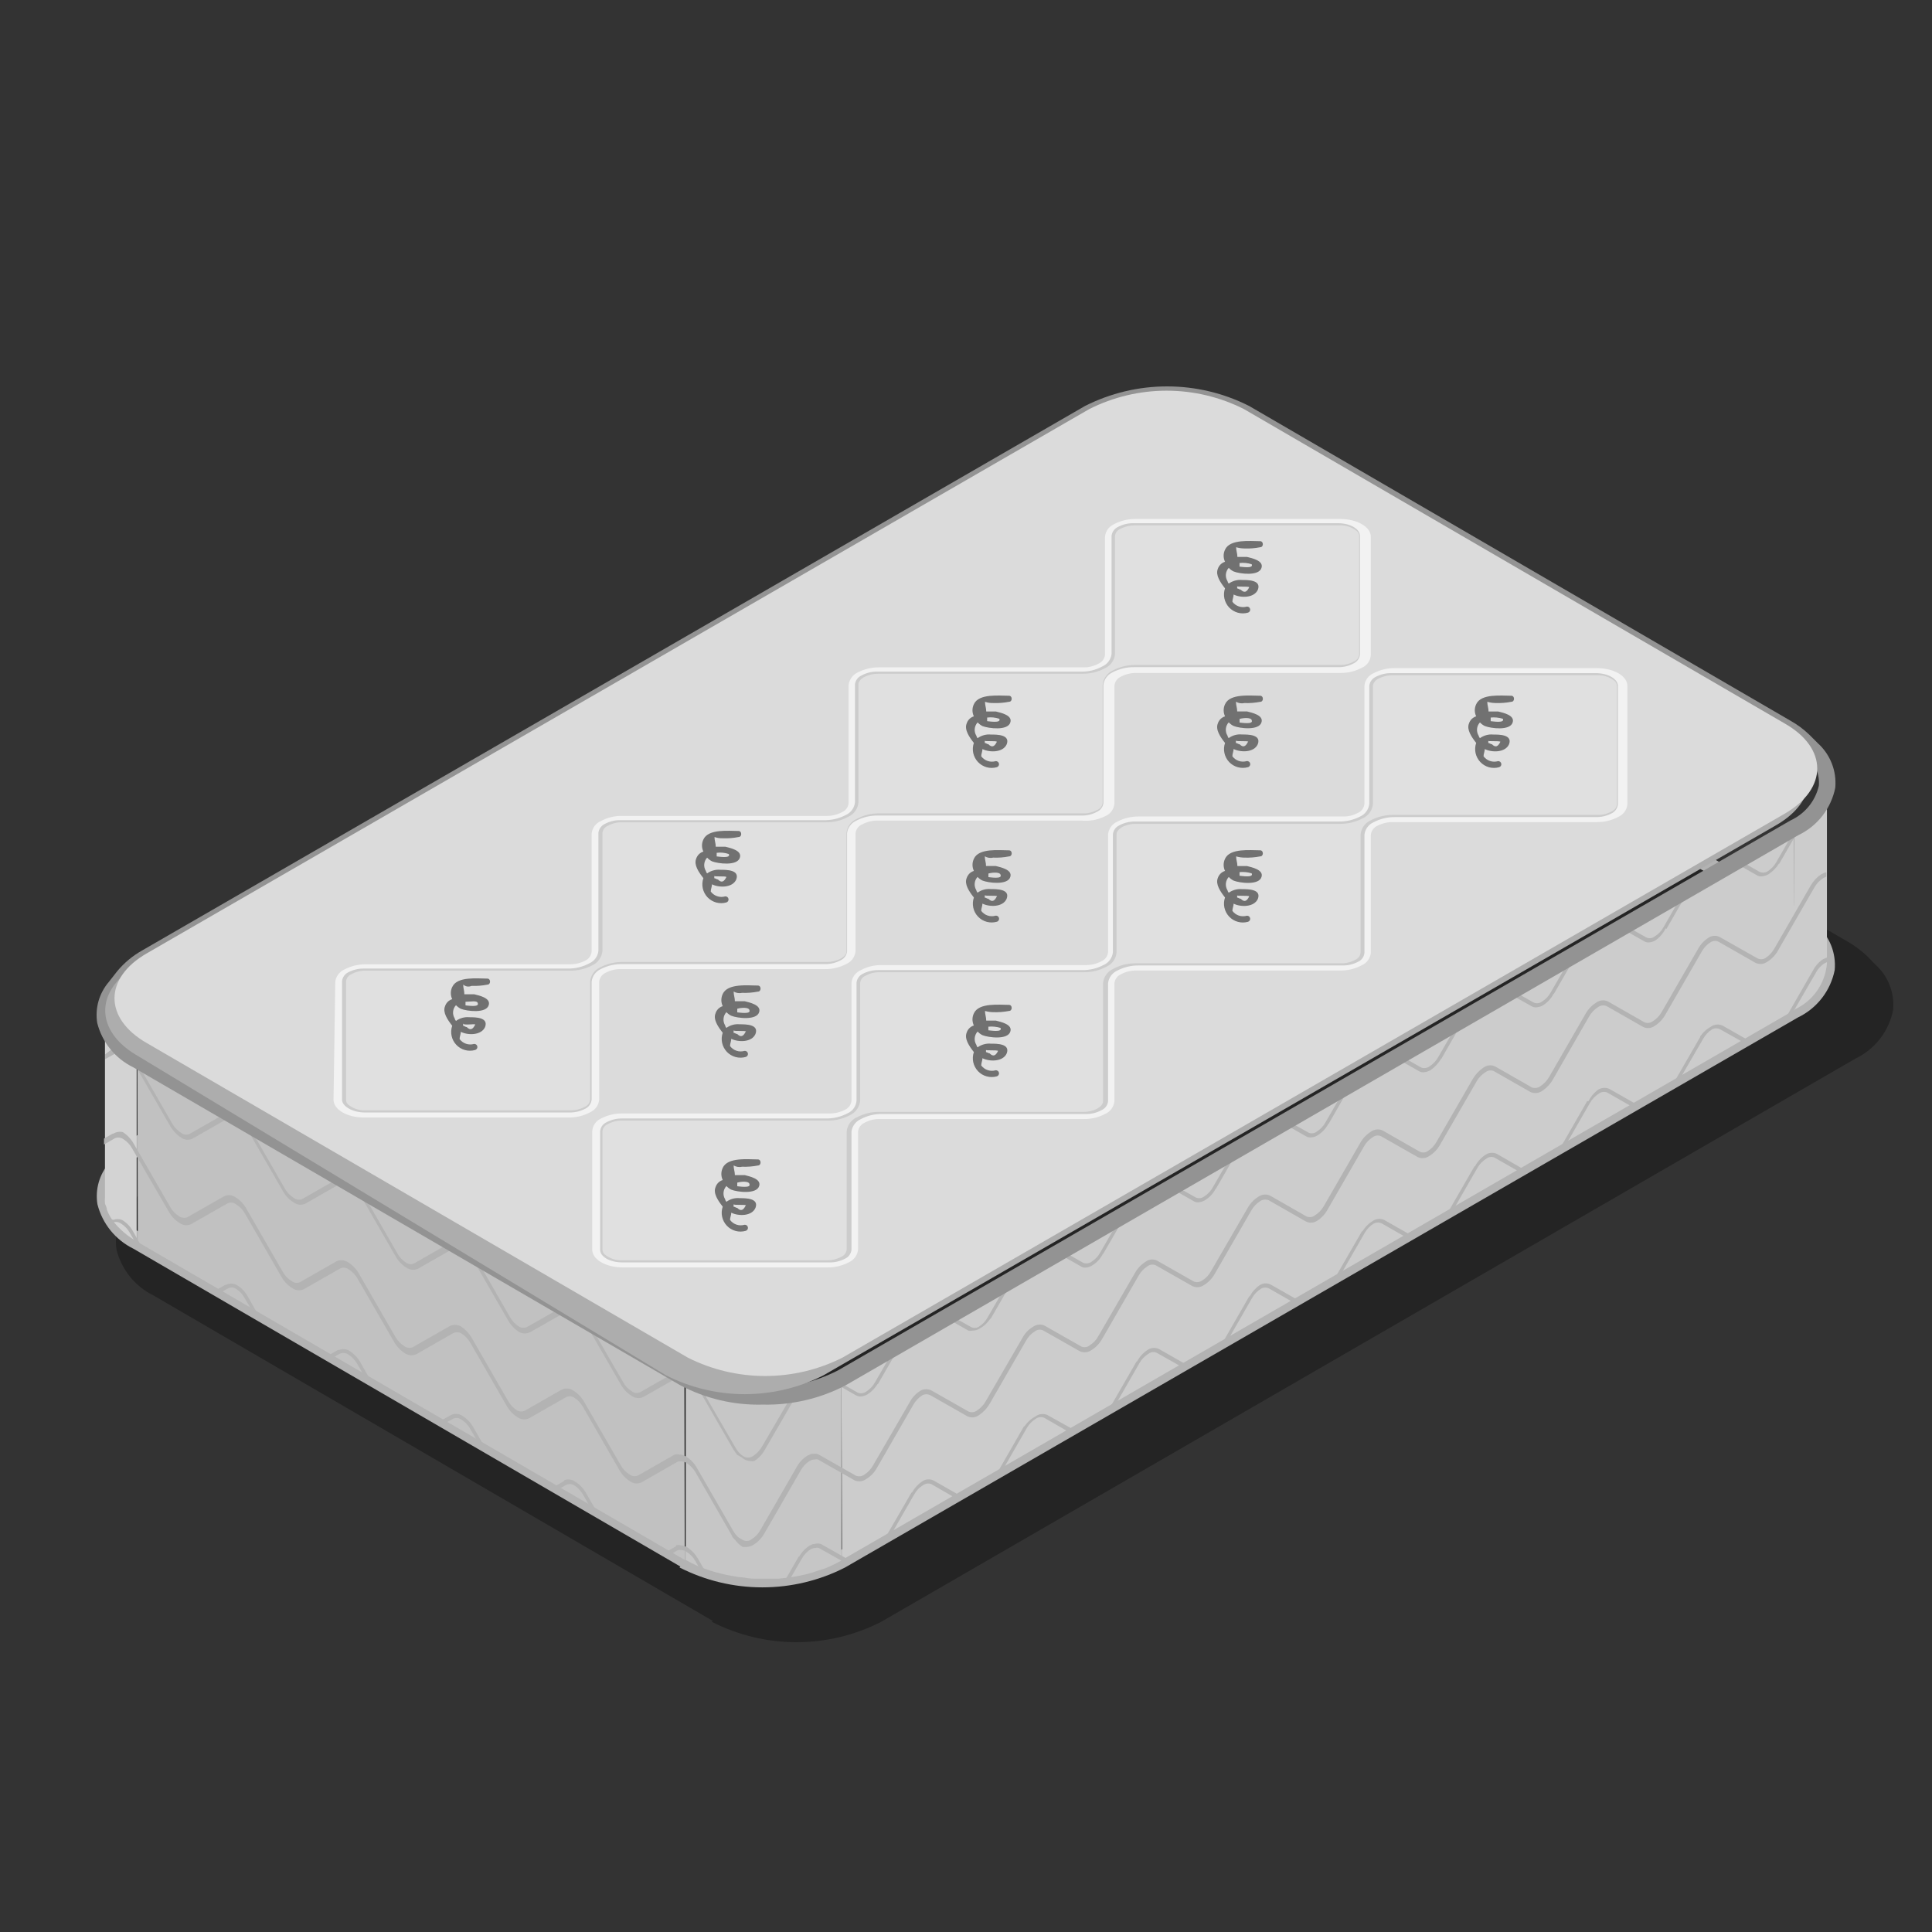
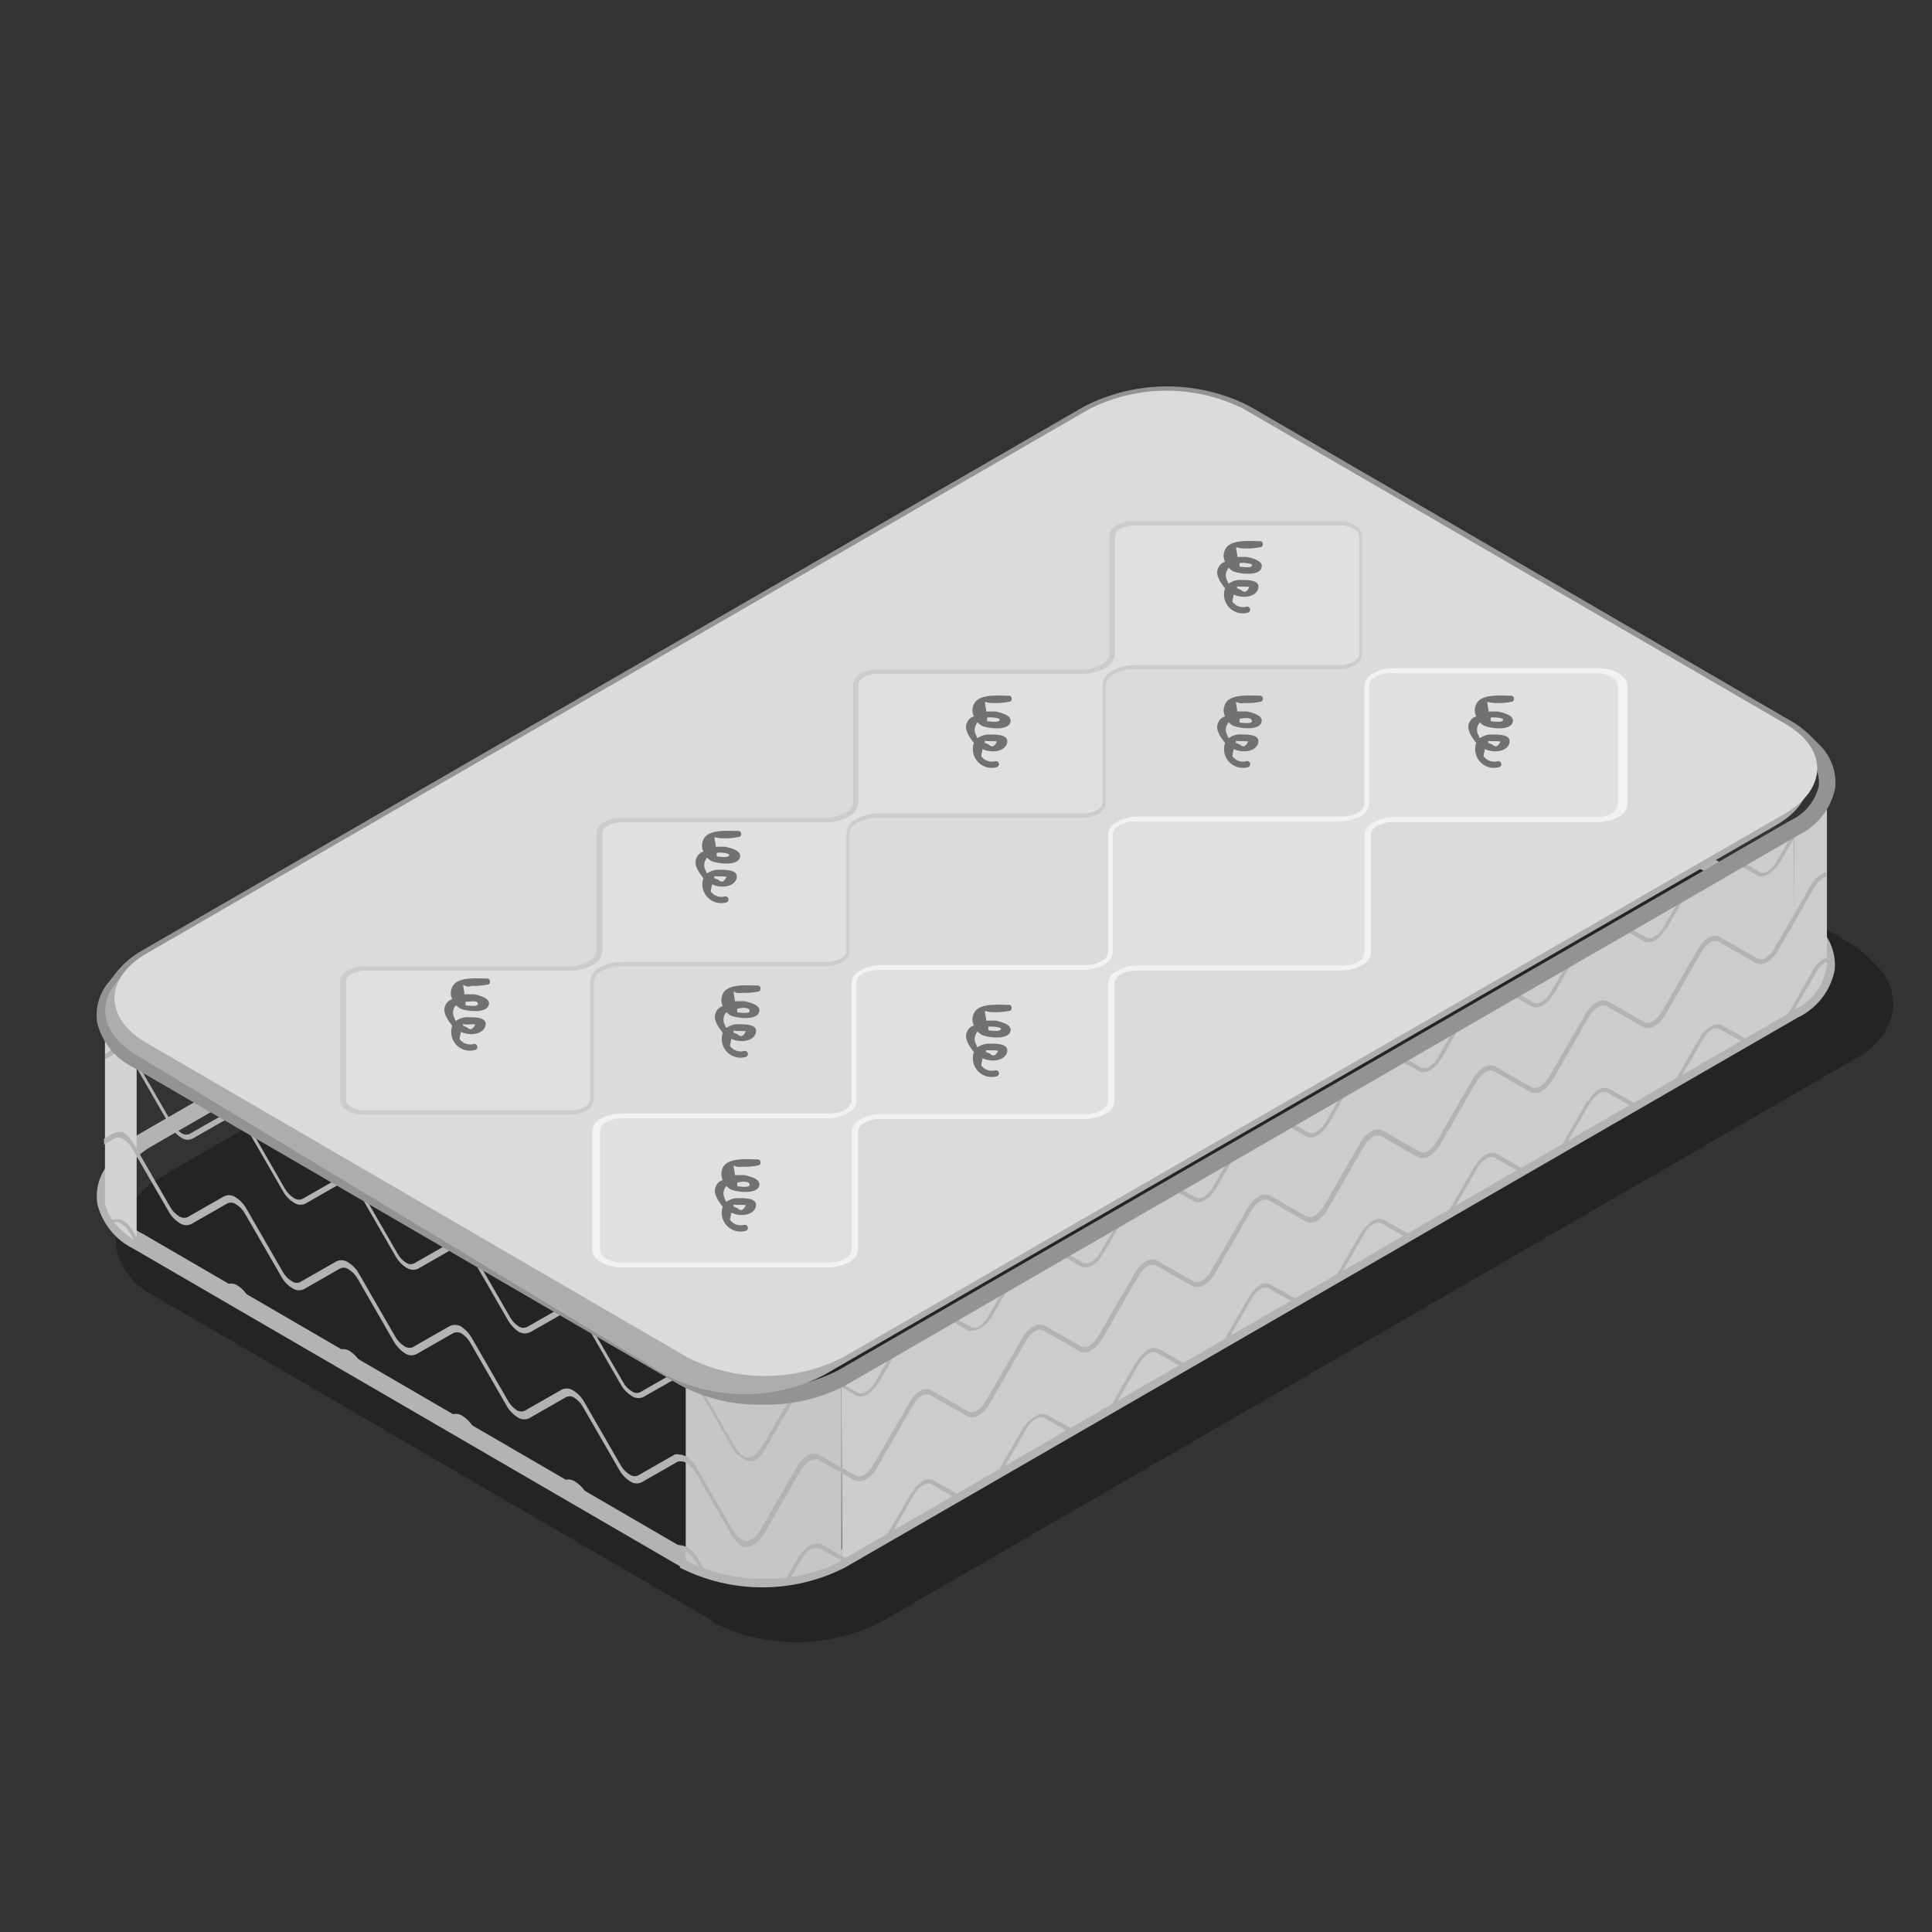
<svg xmlns="http://www.w3.org/2000/svg" width="60" height="60" viewBox="0 0 60 60" fill="none">
  <rect x="0" y="0" width="60" height="60" fill="#333333" stroke="none" />
  <path opacity="0.3" d="M22.132 50.336L4.761 40.228C4.48 40.09 4.233 39.891 4.036 39.647C3.839 39.403 3.697 39.119 3.62 38.815C3.583 38.582 3.597 38.343 3.662 38.116C3.726 37.889 3.84 37.679 3.995 37.5L4.074 37.402L4.234 37.193C4.456 36.928 4.724 36.705 5.025 36.536L34.968 19.227C35.774 18.814 36.667 18.6 37.572 18.6C38.477 18.6 39.37 18.814 40.177 19.227L57.357 29.23C57.578 29.354 57.785 29.505 57.97 29.678L58.234 29.949C58.432 30.125 58.586 30.345 58.683 30.591C58.78 30.838 58.817 31.104 58.792 31.368C58.728 31.692 58.589 31.997 58.387 32.258C58.184 32.52 57.924 32.73 57.627 32.873L27.365 50.367C26.551 50.783 25.65 51 24.736 51C23.822 51 22.921 50.783 22.107 50.367L22.132 50.336Z" fill="black" />
  <path d="M21.128 48.649L4.142 38.779C3.867 38.644 3.625 38.45 3.432 38.212C3.24 37.974 3.101 37.697 3.026 37.399C2.989 37.172 3.003 36.939 3.066 36.717C3.13 36.495 3.241 36.29 3.392 36.115L3.602 36.289L3.392 36.115L3.47 36.019L3.626 35.815C3.843 35.556 4.105 35.339 4.4 35.173L33.68 18.271C34.468 17.869 35.341 17.659 36.227 17.659C37.112 17.659 37.985 17.869 38.774 18.271L55.574 28.039C55.791 28.16 55.992 28.308 56.174 28.477L56.432 28.741C56.626 28.913 56.776 29.128 56.871 29.369C56.966 29.61 57.002 29.87 56.978 30.127C56.915 30.444 56.779 30.742 56.581 30.997C56.383 31.252 56.129 31.458 55.838 31.597L26.246 48.679C25.45 49.086 24.569 49.297 23.675 49.297C22.781 49.297 21.9 49.086 21.104 48.679L21.128 48.649ZM33.974 18.703L4.688 35.611C4.458 35.743 4.254 35.916 4.088 36.121L3.824 36.457C3.721 36.571 3.646 36.706 3.602 36.852C3.559 36.998 3.548 37.153 3.572 37.303C3.633 37.523 3.741 37.726 3.888 37.9C4.035 38.074 4.218 38.214 4.424 38.311L21.41 48.187C22.125 48.548 22.915 48.736 23.717 48.736C24.518 48.736 25.308 48.548 26.024 48.187L55.61 31.099C55.829 31 56.022 30.851 56.174 30.665C56.325 30.479 56.432 30.26 56.486 30.025C56.5 29.85 56.472 29.673 56.404 29.51C56.336 29.348 56.23 29.203 56.096 29.089L55.838 28.831C55.694 28.691 55.533 28.57 55.358 28.471L38.558 18.703C37.851 18.345 37.07 18.157 36.278 18.157C35.485 18.157 34.704 18.345 33.998 18.703H33.974Z" fill="#B3B3B3" />
  <path d="M56.737 24.145V29.929C56.71 30.236 56.601 30.531 56.422 30.782C56.242 31.033 55.999 31.231 55.718 31.357V25.567C55.999 25.443 56.242 25.245 56.422 24.995C56.601 24.745 56.71 24.452 56.737 24.145V24.145Z" fill="#CCCCCC" />
  <path d="M3.266 31.417C3.26 31.483 3.26 31.549 3.266 31.615C3.279 31.68 3.297 31.745 3.32 31.807C3.345 31.875 3.375 31.942 3.41 32.005C3.454 32.076 3.502 32.144 3.554 32.209C3.618 32.291 3.688 32.367 3.764 32.437C3.899 32.559 4.046 32.667 4.202 32.761H4.244V38.551L4.202 38.521C4.042 38.433 3.895 38.324 3.764 38.197C3.686 38.127 3.614 38.051 3.548 37.969C3.498 37.904 3.452 37.836 3.41 37.765C3.375 37.702 3.345 37.635 3.32 37.567C3.32 37.501 3.278 37.441 3.26 37.375C3.254 37.309 3.254 37.243 3.26 37.177V37.147V31.363L3.266 31.417Z" fill="#D3D3D3" />
-   <path d="M4.268 32.791L4.28 38.575L21.266 48.445L21.254 42.661L4.268 32.791Z" fill="#C1C1C1" />
  <path d="M26.132 42.661L26.15 48.445L55.736 31.363L55.718 25.579L26.132 42.661Z" fill="#CCCCCC" />
  <path d="M22.01 42.991C22.225 43.059 22.443 43.113 22.664 43.153C22.808 43.153 22.952 43.201 23.102 43.213L23.486 43.243H23.84H24.176L24.512 43.207L24.854 43.147L25.214 43.057C25.357 43.016 25.497 42.968 25.634 42.913C25.806 42.849 25.973 42.77 26.132 42.679V48.463C25.971 48.554 25.805 48.634 25.634 48.703L25.214 48.841C25.094 48.877 24.974 48.907 24.854 48.931L24.512 48.991L24.176 49.027H23.84H23.528C23.396 49.027 23.27 49.027 23.144 48.997C22.997 48.986 22.851 48.966 22.706 48.937C22.485 48.897 22.267 48.843 22.052 48.775C21.789 48.693 21.535 48.583 21.296 48.445V42.661C21.523 42.794 21.762 42.904 22.01 42.991Z" fill="#C6C6C6" />
  <path d="M3.524 32.545C3.582 32.519 3.646 32.508 3.709 32.515C3.772 32.521 3.833 32.544 3.884 32.581C4.025 32.668 4.14 32.79 4.22 32.935L5.348 34.891C5.416 35.011 5.513 35.112 5.63 35.185C5.667 35.212 5.71 35.23 5.755 35.235C5.8 35.24 5.846 35.233 5.888 35.215L7.022 34.567C7.08 34.541 7.143 34.53 7.206 34.536C7.269 34.541 7.329 34.562 7.382 34.597C7.52 34.688 7.635 34.809 7.718 34.951L8.846 36.913C8.916 37.032 9.012 37.132 9.128 37.207C9.165 37.233 9.208 37.249 9.253 37.254C9.298 37.26 9.344 37.254 9.386 37.237L10.52 36.589C10.577 36.561 10.641 36.548 10.704 36.554C10.768 36.559 10.829 36.582 10.88 36.619C11.021 36.706 11.136 36.828 11.216 36.973L12.344 38.929C12.411 39.05 12.508 39.152 12.626 39.223C12.665 39.247 12.71 39.26 12.755 39.26C12.801 39.26 12.845 39.247 12.884 39.223L14.018 38.575C14.066 38.55 14.12 38.538 14.174 38.538C14.228 38.538 14.282 38.55 14.33 38.575L14.432 38.629C14.548 38.715 14.645 38.826 14.714 38.953L15.842 40.909C15.91 41.029 16.007 41.13 16.124 41.203C16.164 41.224 16.208 41.235 16.253 41.235C16.298 41.235 16.342 41.224 16.382 41.203L17.522 40.555C17.559 40.537 17.6 40.528 17.642 40.528C17.683 40.528 17.725 40.537 17.762 40.555L17.996 40.693C18.082 40.769 18.155 40.858 18.212 40.957L19.346 42.913C19.409 43.035 19.504 43.137 19.622 43.207C19.658 43.236 19.701 43.254 19.747 43.259C19.792 43.264 19.838 43.257 19.88 43.237L21.014 42.589C21.08 42.565 21.152 42.565 21.218 42.589L21.272 42.619L21.494 42.733C21.578 42.809 21.649 42.898 21.704 42.997L22.838 44.953C22.887 45.042 22.952 45.122 23.03 45.187L23.126 45.247C23.169 45.264 23.216 45.27 23.262 45.264C23.308 45.259 23.352 45.243 23.39 45.217C23.504 45.142 23.598 45.041 23.666 44.923L24.716 43.123H24.854L23.756 45.019C23.677 45.163 23.564 45.284 23.426 45.373V45.373C23.386 45.382 23.346 45.382 23.306 45.373C23.234 45.371 23.164 45.351 23.102 45.313L23.012 45.247L22.886 45.175L22.778 45.019L21.65 43.063C21.586 42.943 21.49 42.841 21.374 42.769C21.338 42.741 21.295 42.723 21.249 42.717C21.204 42.712 21.157 42.72 21.116 42.739L19.976 43.387C19.918 43.413 19.854 43.423 19.791 43.417C19.728 43.41 19.668 43.388 19.616 43.351C19.475 43.264 19.36 43.142 19.28 42.997L18.152 41.041C18.086 40.922 17.991 40.821 17.876 40.747C17.839 40.721 17.796 40.705 17.751 40.7C17.706 40.695 17.66 40.701 17.618 40.717L16.478 41.365C16.423 41.395 16.361 41.411 16.298 41.411C16.235 41.411 16.173 41.395 16.118 41.365C15.98 41.275 15.865 41.154 15.782 41.011L14.654 39.055C14.588 38.934 14.493 38.831 14.378 38.755C14.338 38.732 14.292 38.72 14.246 38.72C14.2 38.72 14.154 38.732 14.114 38.755L12.98 39.403C12.922 39.429 12.858 39.439 12.795 39.433C12.732 39.426 12.672 39.404 12.62 39.367C12.479 39.28 12.364 39.158 12.284 39.013L11.156 37.057C11.09 36.938 10.995 36.837 10.88 36.763C10.842 36.736 10.798 36.719 10.752 36.714C10.706 36.708 10.659 36.715 10.616 36.733L9.482 37.381C9.424 37.407 9.36 37.418 9.297 37.412C9.234 37.405 9.173 37.382 9.122 37.345C8.981 37.258 8.866 37.136 8.786 36.991L7.658 35.035C7.59 34.915 7.493 34.814 7.376 34.741C7.339 34.715 7.296 34.699 7.251 34.694C7.206 34.689 7.16 34.695 7.118 34.711L5.984 35.359C5.927 35.388 5.863 35.4 5.8 35.395C5.736 35.389 5.676 35.367 5.624 35.329C5.486 35.239 5.371 35.118 5.288 34.975L4.16 33.019C4.093 32.898 3.996 32.797 3.878 32.725C3.842 32.697 3.799 32.679 3.753 32.673C3.708 32.668 3.662 32.676 3.62 32.695L3.266 32.893V32.743L3.524 32.545ZM41.258 34.909L42.122 33.403L41.942 33.511L41.168 34.849C41.104 34.97 41.008 35.071 40.892 35.143C40.856 35.172 40.813 35.19 40.767 35.195C40.722 35.2 40.675 35.193 40.634 35.173L39.836 34.723L39.704 34.801L40.568 35.293C40.608 35.316 40.654 35.326 40.7 35.323C40.779 35.323 40.856 35.3 40.922 35.257C41.065 35.168 41.181 35.042 41.258 34.891V34.909ZM37.754 36.931L38.624 35.425L38.444 35.527L37.67 36.865C37.605 36.986 37.51 37.087 37.394 37.159C37.358 37.187 37.314 37.204 37.269 37.209C37.224 37.214 37.178 37.207 37.136 37.189L36.338 36.739L36.206 36.811L37.07 37.303C37.109 37.328 37.156 37.34 37.202 37.339C37.28 37.336 37.357 37.313 37.424 37.273C37.566 37.187 37.681 37.062 37.754 36.913V36.931ZM44.756 32.893L45.62 31.387L45.44 31.489L44.666 32.827C44.6 32.947 44.505 33.048 44.39 33.121C44.353 33.147 44.31 33.163 44.265 33.168C44.22 33.174 44.174 33.168 44.132 33.151L43.334 32.695L43.202 32.773L44.066 33.265C44.106 33.289 44.151 33.301 44.198 33.301C44.278 33.297 44.356 33.275 44.426 33.235C44.562 33.142 44.675 33.019 44.756 32.875V32.893ZM51.752 28.849L52.622 27.343L52.436 27.451L51.662 28.795C51.598 28.914 51.502 29.014 51.386 29.083C51.35 29.112 51.307 29.13 51.261 29.135C51.216 29.14 51.169 29.133 51.128 29.113L50.33 28.663L50.198 28.741L51.062 29.233C51.102 29.257 51.148 29.269 51.194 29.269C51.275 29.267 51.354 29.242 51.422 29.197C51.553 29.103 51.658 28.977 51.728 28.831L51.752 28.849ZM48.254 30.871L49.124 29.365L48.938 29.473L48.164 30.811C48.1 30.932 48.004 31.033 47.888 31.105C47.852 31.133 47.808 31.15 47.763 31.155C47.718 31.16 47.672 31.153 47.63 31.135L46.832 30.685L46.7 30.763L47.564 31.249C47.604 31.273 47.65 31.285 47.696 31.285C47.776 31.282 47.855 31.259 47.924 31.219C48.064 31.128 48.178 31.002 48.254 30.853V30.871ZM34.256 38.947L35.126 37.447L34.946 37.549L34.172 38.893C34.106 39.013 34.011 39.114 33.896 39.187C33.859 39.213 33.816 39.229 33.771 39.234C33.726 39.24 33.68 39.234 33.638 39.217L32.84 38.761L32.708 38.839L33.572 39.331C33.612 39.356 33.657 39.368 33.704 39.367C33.783 39.365 33.86 39.34 33.926 39.295C34.069 39.208 34.184 39.08 34.256 38.929V38.947ZM27.26 42.991L28.13 41.485L27.95 41.587L27.176 42.925C27.11 43.045 27.015 43.146 26.9 43.219C26.862 43.246 26.818 43.264 26.772 43.269C26.726 43.274 26.679 43.267 26.636 43.249L25.826 42.787L25.748 42.823H25.688L26.582 43.333C26.624 43.357 26.672 43.37 26.72 43.369C26.798 43.366 26.875 43.343 26.942 43.303C27.072 43.219 27.181 43.106 27.26 42.973V42.991ZM30.758 40.969L31.628 39.463L31.448 39.571L30.674 40.909C30.61 41.03 30.514 41.131 30.398 41.203C30.359 41.227 30.314 41.24 30.269 41.24C30.223 41.24 30.179 41.227 30.14 41.203L29.342 40.753L29.21 40.831L30.074 41.323C30.117 41.333 30.163 41.333 30.206 41.323C30.285 41.323 30.362 41.3 30.428 41.257C30.562 41.183 30.676 41.075 30.758 40.945V40.969ZM56.75 24.541V24.409H56.708H56.666V24.469V24.541H56.732H56.75ZM55.25 26.833L56.168 25.243L56.03 25.345L55.952 25.405L55.166 26.773C55.098 26.893 55.001 26.994 54.884 27.067C54.844 27.088 54.8 27.099 54.755 27.099C54.71 27.099 54.666 27.088 54.626 27.067L53.834 26.611L53.696 26.689L54.56 27.181C54.6 27.205 54.645 27.217 54.692 27.217C54.772 27.214 54.85 27.192 54.92 27.151C55.054 27.065 55.166 26.951 55.25 26.815V26.833ZM52.802 32.203L52.016 33.565L52.196 33.463L52.892 32.263C52.958 32.144 53.053 32.042 53.168 31.969C53.207 31.947 53.252 31.935 53.297 31.935C53.342 31.935 53.387 31.947 53.426 31.969L54.14 32.371L54.272 32.293L53.492 31.849C53.434 31.823 53.37 31.813 53.307 31.82C53.244 31.826 53.184 31.849 53.132 31.885C53 31.958 52.887 32.061 52.802 32.185V32.203ZM17.504 46.003L17.222 46.165L17.354 46.243L17.57 46.123C17.609 46.1 17.654 46.089 17.699 46.089C17.744 46.089 17.789 46.1 17.828 46.123C17.945 46.199 18.042 46.302 18.11 46.423L18.314 46.777L18.494 46.879L18.2 46.369C18.12 46.224 18.005 46.102 17.864 46.015C17.816 45.981 17.76 45.958 17.702 45.95C17.643 45.941 17.584 45.947 17.528 45.967L17.504 46.003ZM28.304 46.357L27.512 47.725L27.698 47.617L28.388 46.417C28.453 46.295 28.55 46.193 28.67 46.123C28.706 46.096 28.75 46.079 28.795 46.073C28.84 46.068 28.886 46.075 28.928 46.093L29.636 46.501L29.774 46.423L28.994 45.979C28.937 45.951 28.873 45.938 28.81 45.944C28.746 45.949 28.686 45.972 28.634 46.009C28.507 46.095 28.402 46.21 28.328 46.345L28.304 46.357ZM20.99 48.025L20.696 48.193L20.828 48.271L21.056 48.139C21.079 48.132 21.105 48.132 21.128 48.139H21.164C21.218 48.141 21.269 48.158 21.314 48.187C21.431 48.26 21.528 48.361 21.596 48.481L21.764 48.775H21.818L21.908 48.811L21.674 48.403C21.591 48.261 21.476 48.139 21.338 48.049L21.194 47.995H21.152C21.104 47.979 21.052 47.977 21.002 47.989L20.99 48.025ZM56.3 30.145L55.514 31.513L55.7 31.405L56.396 30.205C56.459 30.083 56.554 29.981 56.672 29.911L56.762 29.869V29.743H56.72L56.612 29.791C56.48 29.881 56.373 30.003 56.3 30.145V30.145ZM14.006 43.945L13.736 44.095L13.868 44.173L14.072 44.059C14.114 44.04 14.16 44.032 14.205 44.037C14.251 44.043 14.294 44.061 14.33 44.089C14.448 44.159 14.543 44.261 14.606 44.383L14.804 44.719L14.984 44.821L14.702 44.329C14.622 44.184 14.507 44.062 14.366 43.975C14.315 43.938 14.254 43.915 14.19 43.91C14.127 43.904 14.063 43.917 14.006 43.945V43.945ZM24.806 48.337L24.416 49.015H24.548L24.896 48.415C24.962 48.294 25.057 48.191 25.172 48.115C25.21 48.097 25.251 48.083 25.292 48.073H25.328C25.361 48.063 25.397 48.063 25.43 48.073L26.144 48.475L26.282 48.397L25.502 47.953C25.432 47.928 25.356 47.928 25.286 47.953H25.244L25.142 48.001C25.007 48.087 24.896 48.204 24.818 48.343L24.806 48.337ZM38.798 40.255L38.012 41.623L38.192 41.515L38.882 40.315C38.949 40.194 39.046 40.093 39.164 40.021C39.203 39.998 39.248 39.987 39.293 39.987C39.338 39.987 39.383 39.998 39.422 40.021L40.136 40.429L40.268 40.351L39.488 39.907C39.434 39.874 39.371 39.857 39.308 39.857C39.245 39.857 39.182 39.874 39.128 39.907C38.995 39.998 38.886 40.12 38.81 40.261L38.798 40.255ZM35.3 42.277L34.514 43.639L34.694 43.537L35.384 42.337C35.45 42.216 35.548 42.115 35.666 42.043C35.702 42.015 35.745 41.997 35.791 41.991C35.836 41.986 35.883 41.994 35.924 42.013L36.638 42.415L36.77 42.337L35.99 41.893C35.932 41.867 35.868 41.856 35.805 41.863C35.742 41.869 35.681 41.892 35.63 41.929C35.496 42.019 35.387 42.14 35.312 42.283L35.3 42.277ZM31.802 44.293L31.016 45.661L31.196 45.553L31.886 44.353C31.954 44.233 32.051 44.132 32.168 44.059C32.205 44.033 32.248 44.017 32.293 44.012C32.338 44.007 32.384 44.013 32.426 44.029L33.134 44.437L33.272 44.359L32.528 43.945C32.47 43.919 32.406 43.908 32.343 43.915C32.28 43.921 32.219 43.944 32.168 43.981C32.026 44.057 31.904 44.166 31.814 44.299L31.802 44.293ZM42.296 38.239L41.51 39.601L41.69 39.493L42.38 38.293C42.448 38.173 42.545 38.072 42.662 37.999C42.702 37.978 42.746 37.967 42.791 37.967C42.836 37.967 42.88 37.978 42.92 37.999L43.634 38.407L43.766 38.329L42.986 37.885C42.928 37.859 42.864 37.848 42.801 37.855C42.738 37.861 42.678 37.884 42.626 37.921C42.496 38.002 42.387 38.113 42.308 38.245L42.296 38.239ZM10.496 41.923L10.238 42.073L10.37 42.145L10.562 42.037C10.604 42.021 10.65 42.015 10.695 42.02C10.74 42.025 10.783 42.041 10.82 42.067C10.935 42.141 11.03 42.242 11.096 42.361L11.282 42.679L11.462 42.787L11.192 42.307C11.109 42.165 10.994 42.044 10.856 41.953C10.804 41.922 10.745 41.903 10.685 41.899C10.624 41.894 10.564 41.905 10.508 41.929L10.496 41.923ZM45.794 36.217L45.008 37.579L45.188 37.477L45.878 36.277C45.944 36.156 46.042 36.055 46.16 35.983C46.196 35.955 46.239 35.937 46.285 35.931C46.33 35.926 46.377 35.934 46.418 35.953L47.132 36.361L47.264 36.283L46.484 35.833C46.426 35.807 46.362 35.796 46.299 35.803C46.236 35.809 46.175 35.832 46.124 35.869C45.99 35.959 45.881 36.08 45.806 36.223L45.794 36.217ZM49.292 34.195L48.506 35.563L48.686 35.455L49.376 34.255C49.444 34.135 49.541 34.034 49.658 33.961C49.694 33.934 49.738 33.917 49.783 33.911C49.828 33.906 49.874 33.913 49.916 33.931L50.63 34.339L50.762 34.261L49.982 33.817C49.924 33.791 49.861 33.78 49.798 33.786C49.735 33.791 49.675 33.812 49.622 33.847V33.847C49.499 33.942 49.399 34.063 49.328 34.201L49.292 34.195ZM6.998 39.901L6.746 40.045L6.884 40.123L7.064 40.021C7.103 39.997 7.147 39.985 7.193 39.985C7.239 39.985 7.283 39.997 7.322 40.021C7.438 40.093 7.534 40.194 7.598 40.315L7.772 40.609L7.952 40.717L7.694 40.261C7.614 40.114 7.496 39.992 7.352 39.907C7.3 39.878 7.241 39.863 7.181 39.863C7.121 39.863 7.062 39.878 7.01 39.907L6.998 39.901ZM3.506 35.203L3.23 35.359V35.545L3.572 35.347C3.614 35.331 3.66 35.325 3.705 35.33C3.75 35.335 3.793 35.351 3.83 35.377C3.947 35.449 4.042 35.55 4.106 35.671L5.24 37.627C5.32 37.772 5.435 37.894 5.576 37.981C5.627 38.018 5.688 38.041 5.751 38.048C5.814 38.054 5.878 38.044 5.936 38.017L7.07 37.369C7.112 37.351 7.158 37.344 7.203 37.349C7.248 37.355 7.291 37.372 7.328 37.399C7.446 37.471 7.543 37.572 7.61 37.693L8.738 39.649C8.818 39.794 8.933 39.916 9.074 40.003C9.126 40.04 9.186 40.063 9.249 40.07C9.312 40.076 9.376 40.066 9.434 40.039L10.568 39.391C10.61 39.372 10.656 39.364 10.701 39.369C10.747 39.375 10.79 39.393 10.826 39.421C10.944 39.493 11.041 39.594 11.108 39.715L12.236 41.671C12.319 41.814 12.434 41.935 12.572 42.025C12.624 42.061 12.685 42.083 12.748 42.089C12.811 42.094 12.875 42.082 12.932 42.055L14.066 41.407C14.106 41.386 14.15 41.375 14.195 41.375C14.24 41.375 14.284 41.386 14.324 41.407C14.441 41.48 14.538 41.581 14.606 41.701L15.734 43.657C15.814 43.802 15.929 43.924 16.07 44.011C16.121 44.048 16.182 44.071 16.245 44.078C16.308 44.084 16.372 44.074 16.43 44.047L17.564 43.399C17.603 43.375 17.648 43.363 17.693 43.363C17.739 43.363 17.783 43.375 17.822 43.399C17.94 43.471 18.037 43.572 18.104 43.693L19.232 45.649C19.312 45.794 19.427 45.916 19.568 46.003C19.619 46.041 19.68 46.063 19.744 46.069C19.807 46.074 19.871 46.062 19.928 46.033L21.062 45.385H21.122H21.164C21.219 45.388 21.273 45.405 21.32 45.433C21.436 45.508 21.532 45.609 21.602 45.727L22.73 47.689C22.73 47.731 22.79 47.779 22.826 47.821C22.892 47.909 22.973 47.984 23.066 48.043V48.043H23.174C23.253 48.041 23.329 48.018 23.396 47.977L23.486 47.917C23.588 47.836 23.674 47.736 23.738 47.623L24.866 45.667C24.93 45.547 25.026 45.445 25.142 45.373C25.183 45.349 25.227 45.333 25.274 45.325H25.31C25.339 45.316 25.371 45.316 25.4 45.325L26.54 45.973C26.597 45.999 26.66 46.009 26.722 46.003C26.784 45.997 26.843 45.974 26.894 45.937C27.038 45.852 27.156 45.73 27.236 45.583L28.364 43.627C28.43 43.508 28.525 43.407 28.64 43.333C28.68 43.312 28.724 43.301 28.769 43.301C28.814 43.301 28.858 43.312 28.898 43.333L30.038 43.981C30.095 44.01 30.159 44.022 30.222 44.017C30.286 44.011 30.346 43.989 30.398 43.951C30.536 43.861 30.651 43.74 30.734 43.597L31.862 41.641C31.926 41.52 32.022 41.419 32.138 41.347C32.174 41.319 32.217 41.301 32.263 41.295C32.308 41.29 32.355 41.298 32.396 41.317L33.536 41.965C33.594 41.991 33.658 42.001 33.721 41.995C33.784 41.989 33.844 41.966 33.896 41.929C34.037 41.842 34.152 41.72 34.232 41.575L35.36 39.619C35.426 39.5 35.521 39.398 35.636 39.325C35.672 39.298 35.716 39.281 35.761 39.275C35.806 39.27 35.852 39.277 35.894 39.295L37.034 39.943C37.092 39.969 37.156 39.979 37.219 39.973C37.282 39.967 37.342 39.944 37.394 39.907C37.535 39.82 37.65 39.698 37.73 39.553L38.858 37.597C38.924 37.478 39.019 37.377 39.134 37.303C39.172 37.277 39.216 37.261 39.262 37.256C39.308 37.251 39.355 37.257 39.398 37.273L40.532 37.921C40.586 37.954 40.648 37.971 40.712 37.971C40.775 37.971 40.838 37.954 40.892 37.921C41.033 37.834 41.148 37.712 41.228 37.567L42.356 35.611C42.42 35.49 42.516 35.389 42.632 35.317C42.668 35.289 42.711 35.271 42.757 35.265C42.802 35.26 42.849 35.268 42.89 35.287L44.03 35.935C44.088 35.962 44.152 35.972 44.215 35.966C44.278 35.959 44.339 35.936 44.39 35.899C44.531 35.812 44.646 35.69 44.726 35.545L45.854 33.589C45.922 33.469 46.019 33.368 46.136 33.295C46.172 33.268 46.216 33.251 46.261 33.245C46.306 33.24 46.352 33.247 46.394 33.265L47.528 33.913C47.586 33.939 47.649 33.95 47.712 33.945C47.775 33.94 47.836 33.918 47.888 33.883C48.026 33.793 48.141 33.672 48.224 33.529L49.352 31.567C49.42 31.447 49.517 31.346 49.634 31.273C49.671 31.247 49.714 31.231 49.759 31.226C49.804 31.221 49.85 31.227 49.892 31.243L51.026 31.891C51.083 31.92 51.147 31.932 51.21 31.927C51.274 31.921 51.334 31.899 51.386 31.861C51.527 31.774 51.642 31.652 51.722 31.507L52.85 29.551C52.916 29.43 53.014 29.329 53.132 29.257C53.171 29.233 53.215 29.221 53.261 29.221C53.307 29.221 53.351 29.233 53.39 29.257L54.524 29.905C54.582 29.931 54.646 29.942 54.709 29.936C54.772 29.929 54.833 29.906 54.884 29.869C55.025 29.782 55.14 29.66 55.22 29.515L56.348 27.559C56.416 27.439 56.513 27.338 56.63 27.265L56.72 27.223V27.097H56.678L56.57 27.145C56.432 27.235 56.317 27.357 56.234 27.499L55.106 29.455C55.038 29.577 54.941 29.68 54.824 29.755C54.785 29.778 54.74 29.79 54.695 29.79C54.65 29.79 54.605 29.778 54.566 29.755L53.432 29.113C53.378 29.08 53.316 29.063 53.252 29.063C53.189 29.063 53.126 29.08 53.072 29.113C52.931 29.2 52.816 29.322 52.736 29.467L51.608 31.423C51.541 31.544 51.444 31.646 51.326 31.717C51.289 31.744 51.246 31.762 51.201 31.767C51.156 31.772 51.11 31.765 51.068 31.747L49.934 31.099C49.876 31.073 49.812 31.062 49.749 31.069C49.686 31.075 49.626 31.098 49.574 31.135C49.433 31.222 49.318 31.344 49.238 31.489L48.11 33.445C48.042 33.565 47.945 33.666 47.828 33.739C47.791 33.765 47.748 33.781 47.703 33.786C47.658 33.792 47.612 33.786 47.57 33.769L46.436 33.121C46.379 33.093 46.315 33.081 46.252 33.086C46.188 33.091 46.127 33.114 46.076 33.151C45.938 33.242 45.823 33.363 45.74 33.505L44.612 35.461C44.545 35.582 44.448 35.684 44.33 35.755C44.291 35.779 44.246 35.792 44.201 35.792C44.155 35.792 44.111 35.779 44.072 35.755L42.938 35.107C42.88 35.081 42.816 35.07 42.753 35.077C42.69 35.083 42.63 35.106 42.578 35.143C42.437 35.23 42.322 35.352 42.242 35.497L41.114 37.453C41.046 37.573 40.949 37.674 40.832 37.747C40.795 37.775 40.752 37.792 40.707 37.797C40.662 37.802 40.616 37.795 40.574 37.777L39.44 37.129C39.382 37.103 39.318 37.092 39.255 37.099C39.192 37.105 39.132 37.128 39.08 37.165C38.939 37.252 38.824 37.374 38.744 37.519L37.61 39.475C37.546 39.596 37.45 39.697 37.334 39.769C37.297 39.795 37.254 39.811 37.209 39.816C37.164 39.822 37.118 39.816 37.076 39.799L35.936 39.151C35.88 39.123 35.817 39.11 35.755 39.116C35.692 39.121 35.632 39.144 35.582 39.181C35.441 39.268 35.326 39.39 35.246 39.535L34.112 41.491C34.048 41.612 33.952 41.713 33.836 41.785C33.8 41.814 33.757 41.832 33.711 41.837C33.666 41.842 33.62 41.835 33.578 41.815L32.438 41.167C32.381 41.141 32.318 41.131 32.256 41.138C32.194 41.144 32.135 41.166 32.084 41.203C31.941 41.287 31.824 41.41 31.748 41.557L30.614 43.513C30.548 43.633 30.453 43.734 30.338 43.807C30.302 43.834 30.258 43.852 30.213 43.857C30.168 43.862 30.122 43.855 30.08 43.837L28.94 43.189C28.886 43.159 28.825 43.144 28.763 43.144C28.701 43.144 28.64 43.159 28.586 43.189C28.444 43.277 28.328 43.401 28.25 43.549L27.116 45.505C27.05 45.625 26.955 45.726 26.84 45.799C26.803 45.825 26.76 45.841 26.715 45.846C26.67 45.852 26.624 45.846 26.582 45.829L25.442 45.181C25.384 45.147 25.316 45.136 25.25 45.151H25.202L25.088 45.199C24.944 45.284 24.826 45.406 24.746 45.553L23.618 47.509C23.554 47.63 23.458 47.731 23.342 47.803C23.306 47.832 23.263 47.85 23.217 47.855C23.172 47.86 23.125 47.853 23.084 47.833L22.94 47.749C22.873 47.691 22.816 47.622 22.772 47.545L21.644 45.589C21.564 45.444 21.449 45.322 21.308 45.235C21.261 45.208 21.211 45.187 21.158 45.175H21.104C21.053 45.16 20.999 45.16 20.948 45.175L19.814 45.823C19.772 45.841 19.726 45.848 19.681 45.843C19.636 45.838 19.593 45.821 19.556 45.793C19.438 45.722 19.34 45.62 19.274 45.499L18.146 43.543C18.066 43.398 17.951 43.276 17.81 43.189C17.759 43.152 17.698 43.129 17.635 43.123C17.572 43.116 17.508 43.127 17.45 43.153L16.316 43.801C16.277 43.824 16.232 43.836 16.187 43.836C16.142 43.836 16.097 43.824 16.058 43.801C15.941 43.726 15.844 43.623 15.776 43.501L14.648 41.545C14.565 41.403 14.45 41.282 14.312 41.191C14.257 41.161 14.195 41.145 14.132 41.145C14.069 41.145 14.007 41.161 13.952 41.191L12.818 41.839C12.776 41.856 12.73 41.862 12.685 41.856C12.64 41.851 12.597 41.835 12.56 41.809C12.443 41.736 12.346 41.635 12.278 41.515L11.15 39.559C11.07 39.414 10.955 39.292 10.814 39.205C10.762 39.168 10.702 39.145 10.639 39.139C10.576 39.132 10.512 39.143 10.454 39.169L9.32 39.817C9.278 39.837 9.232 39.844 9.187 39.839C9.141 39.834 9.098 39.816 9.062 39.787C8.942 39.717 8.845 39.615 8.78 39.493L7.652 37.537C7.572 37.392 7.457 37.27 7.316 37.183C7.264 37.146 7.204 37.123 7.14 37.118C7.077 37.112 7.013 37.125 6.956 37.153L5.822 37.801C5.779 37.818 5.732 37.824 5.686 37.818C5.64 37.813 5.596 37.797 5.558 37.771C5.443 37.698 5.348 37.597 5.282 37.477L4.154 35.521C4.073 35.376 3.958 35.252 3.818 35.161C3.767 35.148 3.715 35.145 3.663 35.154C3.611 35.162 3.562 35.181 3.518 35.209L3.506 35.203ZM3.506 37.879H3.47V37.909L3.512 37.963C3.553 37.949 3.597 37.945 3.639 37.951C3.682 37.957 3.723 37.974 3.758 37.999C3.874 38.071 3.97 38.172 4.034 38.293L4.196 38.569L4.376 38.677L4.13 38.239C4.05 38.092 3.932 37.97 3.788 37.885C3.701 37.851 3.605 37.851 3.518 37.885L3.506 37.879Z" fill="#B3B3B3" />
  <path d="M21.128 43.021L4.136 33.145C3.861 33.011 3.619 32.818 3.427 32.581C3.234 32.344 3.095 32.067 3.02 31.771C2.983 31.543 2.997 31.31 3.06 31.088C3.124 30.867 3.235 30.661 3.386 30.487L3.596 30.655L3.386 30.487L3.644 30.157C3.861 29.898 4.123 29.68 4.418 29.515L33.698 12.607C34.488 12.208 35.36 12 36.245 12C37.13 12 38.002 12.208 38.792 12.607L55.592 22.375C55.81 22.496 56.012 22.645 56.192 22.819L56.45 23.077C56.642 23.25 56.792 23.465 56.887 23.706C56.982 23.946 57.019 24.206 56.996 24.463C56.933 24.78 56.797 25.077 56.599 25.333C56.401 25.588 56.147 25.793 55.856 25.933L26.264 43.021C25.471 43.436 24.585 43.642 23.69 43.621C22.799 43.645 21.916 43.438 21.128 43.021ZM33.974 13.081L4.688 29.983C4.458 30.116 4.254 30.291 4.088 30.499L3.824 30.829C3.722 30.944 3.646 31.08 3.603 31.227C3.559 31.374 3.549 31.529 3.572 31.681C3.635 31.9 3.744 32.102 3.891 32.276C4.037 32.45 4.219 32.59 4.424 32.689L21.41 42.559C22.125 42.923 22.915 43.113 23.717 43.113C24.519 43.113 25.309 42.923 26.024 42.559L55.61 25.477C55.828 25.377 56.021 25.228 56.173 25.042C56.325 24.856 56.432 24.637 56.486 24.403C56.501 24.227 56.473 24.05 56.406 23.887C56.338 23.724 56.231 23.58 56.096 23.467L55.838 23.209C55.694 23.069 55.533 22.948 55.358 22.849L38.558 13.081C37.852 12.722 37.07 12.535 36.278 12.535C35.486 12.535 34.704 12.722 33.998 13.081H33.974Z" fill="#939393" />
  <path d="M3.596 30.529C3.791 30.29 4.027 30.087 4.292 29.929L33.572 13.027C34.316 12.651 35.138 12.455 35.972 12.455C36.806 12.455 37.628 12.651 38.372 13.027L55.172 22.795C55.365 22.905 55.543 23.04 55.7 23.197C56.48 23.965 56.3 24.967 55.16 25.627L25.568 42.715C24.812 43.098 23.976 43.297 23.129 43.297C22.282 43.297 21.446 43.098 20.69 42.715L4.268 32.785C3.218 32.179 2.996 31.267 3.596 30.529Z" fill="#ADADAD" />
  <path d="M4.562 29.605C3.224 30.373 3.218 31.627 4.562 32.395L21.362 42.163C22.106 42.538 22.928 42.733 23.762 42.733C24.595 42.733 25.417 42.538 26.162 42.163L55.43 25.267C56.768 24.493 56.774 23.239 55.43 22.471L38.63 12.703C37.885 12.328 37.063 12.133 36.23 12.133C35.396 12.133 34.574 12.328 33.83 12.703L4.562 29.605Z" fill="#DBDBDB" />
  <path d="M18.86 34.849C19.008 34.771 19.173 34.732 19.34 34.735H25.67C25.904 34.738 26.135 34.683 26.342 34.573C26.419 34.539 26.485 34.485 26.534 34.416C26.583 34.348 26.612 34.267 26.618 34.183V30.523C26.623 30.463 26.644 30.405 26.679 30.355C26.713 30.306 26.761 30.266 26.816 30.241C26.965 30.163 27.133 30.123 27.302 30.127H33.626C33.86 30.131 34.091 30.075 34.298 29.965C34.374 29.93 34.441 29.876 34.49 29.807C34.54 29.739 34.571 29.659 34.58 29.575V25.909C34.586 25.85 34.607 25.793 34.642 25.745C34.677 25.696 34.724 25.658 34.778 25.633C34.927 25.552 35.094 25.51 35.264 25.513H41.588C41.821 25.518 42.052 25.465 42.26 25.357C42.337 25.322 42.403 25.268 42.452 25.199C42.502 25.131 42.533 25.051 42.542 24.967V21.301C42.548 21.24 42.57 21.182 42.606 21.133C42.642 21.083 42.69 21.044 42.746 21.019C42.893 20.941 43.059 20.901 43.226 20.905H49.58C49.958 20.905 50.264 21.085 50.264 21.301V24.979C50.258 25.039 50.236 25.096 50.201 25.146C50.167 25.195 50.12 25.235 50.066 25.261C49.916 25.339 49.749 25.379 49.58 25.375H43.328C43.094 25.371 42.862 25.427 42.656 25.537C42.578 25.571 42.511 25.625 42.462 25.694C42.412 25.762 42.382 25.843 42.374 25.927V29.593C42.368 29.652 42.346 29.709 42.311 29.757C42.277 29.806 42.23 29.844 42.176 29.869C42.026 29.948 41.859 29.987 41.69 29.983H35.366C35.132 29.98 34.901 30.036 34.694 30.145C34.617 30.18 34.551 30.234 34.501 30.303C34.452 30.371 34.421 30.451 34.412 30.535V34.201C34.405 34.261 34.383 34.318 34.347 34.367C34.311 34.415 34.263 34.453 34.208 34.477C34.061 34.557 33.895 34.599 33.728 34.597H27.398C27.163 34.591 26.931 34.647 26.726 34.759C26.65 34.793 26.584 34.847 26.535 34.914C26.485 34.981 26.454 35.06 26.444 35.143V38.809C26.438 38.87 26.416 38.928 26.38 38.978C26.344 39.028 26.296 39.067 26.24 39.091C26.092 39.169 25.927 39.208 25.76 39.205H19.328C18.95 39.205 18.644 39.025 18.65 38.809V35.131C18.656 35.069 18.679 35.011 18.716 34.961C18.753 34.911 18.802 34.873 18.86 34.849V34.849Z" fill="#E0E0E0" />
  <path d="M10.844 30.193C10.994 30.116 11.161 30.076 11.33 30.079H17.654C17.888 30.084 18.119 30.028 18.326 29.917C18.403 29.884 18.47 29.829 18.52 29.761C18.569 29.692 18.6 29.612 18.608 29.527V25.861C18.615 25.802 18.638 25.745 18.674 25.697C18.71 25.649 18.757 25.61 18.812 25.585C18.961 25.506 19.128 25.467 19.298 25.471H25.622C25.856 25.474 26.087 25.419 26.294 25.309C26.37 25.274 26.437 25.22 26.486 25.152C26.536 25.083 26.567 25.003 26.576 24.919V21.253C26.582 21.194 26.605 21.136 26.64 21.088C26.676 21.04 26.724 21.001 26.78 20.977C26.926 20.896 27.092 20.855 27.26 20.857H33.59C33.824 20.864 34.056 20.808 34.262 20.695C34.338 20.661 34.404 20.608 34.453 20.54C34.502 20.473 34.533 20.394 34.544 20.311V16.645C34.55 16.585 34.572 16.526 34.608 16.477C34.644 16.427 34.692 16.388 34.748 16.363C34.895 16.284 35.06 16.245 35.228 16.249H41.582C41.96 16.249 42.26 16.429 42.26 16.645V20.323C42.253 20.384 42.231 20.442 42.195 20.492C42.16 20.541 42.111 20.58 42.056 20.605C41.908 20.684 41.743 20.723 41.576 20.719H35.246C35.011 20.716 34.78 20.772 34.574 20.881C34.497 20.916 34.43 20.971 34.381 21.039C34.331 21.107 34.301 21.188 34.292 21.271V24.937C34.285 24.997 34.263 25.054 34.227 25.103C34.191 25.151 34.143 25.189 34.088 25.213C33.94 25.293 33.775 25.332 33.608 25.327H27.284C27.049 25.324 26.818 25.38 26.612 25.489C26.535 25.524 26.468 25.579 26.419 25.647C26.369 25.715 26.339 25.796 26.33 25.879V29.545C26.323 29.605 26.302 29.661 26.267 29.71C26.233 29.758 26.186 29.797 26.132 29.821C25.983 29.903 25.815 29.944 25.646 29.941H19.328C19.094 29.935 18.863 29.989 18.656 30.097C18.579 30.132 18.512 30.187 18.463 30.255C18.413 30.323 18.383 30.404 18.374 30.487V34.153C18.367 34.214 18.344 34.272 18.309 34.321C18.273 34.371 18.225 34.41 18.17 34.435C18.02 34.513 17.852 34.552 17.684 34.549H11.336C10.958 34.549 10.652 34.369 10.652 34.153V30.475C10.657 30.416 10.677 30.359 10.711 30.309C10.744 30.26 10.79 30.22 10.844 30.193Z" fill="#E0E0E0" />
  <path d="M11.306 34.615C11.074 34.626 10.847 34.549 10.67 34.399C10.636 34.368 10.609 34.33 10.591 34.287C10.572 34.245 10.562 34.2 10.562 34.153V30.475C10.566 30.403 10.591 30.334 10.632 30.275C10.673 30.215 10.73 30.169 10.796 30.139V30.139C10.953 30.051 11.132 30.008 11.312 30.013H17.636C17.86 30.019 18.081 29.965 18.278 29.857C18.344 29.829 18.402 29.784 18.445 29.726C18.489 29.668 18.516 29.599 18.524 29.527V25.861C18.53 25.789 18.556 25.72 18.598 25.661C18.64 25.602 18.698 25.555 18.764 25.525C18.922 25.44 19.1 25.397 19.28 25.399H25.604C25.825 25.404 26.044 25.352 26.24 25.249C26.307 25.221 26.366 25.176 26.41 25.118C26.454 25.06 26.483 24.992 26.492 24.919V21.253C26.496 21.181 26.521 21.112 26.562 21.053C26.603 20.994 26.66 20.947 26.726 20.917C26.884 20.833 27.062 20.79 27.242 20.791H33.572C33.793 20.796 34.012 20.744 34.208 20.641C34.275 20.614 34.333 20.568 34.376 20.51C34.419 20.452 34.446 20.383 34.454 20.311V16.645C34.458 16.573 34.483 16.504 34.524 16.445C34.565 16.386 34.622 16.339 34.688 16.309C34.846 16.222 35.024 16.179 35.204 16.183H41.558C41.79 16.171 42.017 16.248 42.194 16.399C42.227 16.431 42.254 16.469 42.273 16.511C42.291 16.554 42.301 16.599 42.302 16.645V20.323C42.297 20.395 42.273 20.465 42.231 20.524C42.19 20.583 42.134 20.63 42.068 20.659C41.91 20.747 41.732 20.79 41.552 20.785H35.222C35 20.78 34.78 20.834 34.586 20.941C34.519 20.968 34.46 21.014 34.416 21.072C34.373 21.13 34.347 21.199 34.34 21.271V24.937C34.333 25.009 34.308 25.077 34.267 25.136C34.226 25.195 34.171 25.242 34.106 25.273C33.947 25.358 33.77 25.401 33.59 25.399H27.266C27.043 25.394 26.822 25.446 26.624 25.549C26.558 25.578 26.5 25.624 26.457 25.682C26.414 25.739 26.386 25.808 26.378 25.879V29.545C26.372 29.617 26.348 29.686 26.307 29.745C26.266 29.805 26.209 29.852 26.144 29.881C25.985 29.966 25.808 30.009 25.628 30.007H19.328C19.105 30.003 18.884 30.055 18.686 30.157C18.62 30.186 18.562 30.232 18.519 30.29C18.476 30.348 18.448 30.416 18.44 30.487V34.153C18.434 34.226 18.408 34.295 18.366 34.355C18.324 34.414 18.266 34.46 18.2 34.489C18.042 34.577 17.864 34.621 17.684 34.615H11.306ZM33.626 25.261C33.783 25.265 33.938 25.228 34.076 25.153C34.121 25.135 34.161 25.105 34.191 25.066C34.22 25.027 34.239 24.98 34.244 24.931V21.271C34.252 21.175 34.286 21.082 34.342 21.003C34.398 20.924 34.474 20.861 34.562 20.821C34.778 20.706 35.019 20.648 35.264 20.653H41.594C41.751 20.657 41.906 20.62 42.044 20.545C42.089 20.527 42.129 20.497 42.159 20.458C42.188 20.419 42.207 20.372 42.212 20.323V16.645C42.211 16.617 42.204 16.589 42.191 16.563C42.179 16.537 42.161 16.514 42.14 16.495C41.988 16.371 41.796 16.307 41.6 16.315H35.246C35.089 16.314 34.935 16.351 34.796 16.423C34.75 16.442 34.711 16.472 34.681 16.511C34.651 16.55 34.633 16.597 34.628 16.645V20.311C34.62 20.407 34.586 20.499 34.53 20.577C34.474 20.655 34.398 20.717 34.31 20.755C34.094 20.871 33.852 20.928 33.608 20.923H27.278C27.121 20.922 26.967 20.959 26.828 21.031C26.72 21.097 26.66 21.175 26.66 21.253V24.919C26.652 25.015 26.619 25.106 26.564 25.184C26.509 25.262 26.435 25.324 26.348 25.363C26.131 25.483 25.887 25.543 25.64 25.537H19.328C19.171 25.532 19.015 25.57 18.878 25.645C18.832 25.664 18.793 25.694 18.763 25.733C18.733 25.772 18.715 25.819 18.71 25.867V29.527C18.702 29.623 18.669 29.715 18.614 29.794C18.559 29.873 18.485 29.936 18.398 29.977C18.18 30.092 17.936 30.15 17.69 30.145H11.366C11.209 30.14 11.053 30.178 10.916 30.253C10.87 30.272 10.831 30.302 10.801 30.341C10.771 30.38 10.753 30.427 10.748 30.475V34.153C10.746 34.182 10.751 34.21 10.763 34.236C10.774 34.262 10.792 34.285 10.814 34.303C10.966 34.428 11.158 34.492 11.354 34.483H17.708C17.864 34.486 18.019 34.449 18.158 34.375C18.203 34.357 18.243 34.327 18.273 34.288C18.302 34.249 18.32 34.202 18.326 34.153V30.487C18.334 30.392 18.367 30.301 18.422 30.223C18.477 30.145 18.551 30.083 18.638 30.043C18.856 29.929 19.099 29.871 19.346 29.875H25.67C25.826 29.877 25.981 29.84 26.12 29.767C26.228 29.701 26.288 29.623 26.288 29.545V25.879C26.294 25.784 26.326 25.692 26.381 25.614C26.436 25.535 26.512 25.474 26.6 25.435C26.816 25.316 27.061 25.255 27.308 25.261H33.626Z" fill="#CCCCCC" />
-   <path d="M18.68 39.055C18.645 39.024 18.617 38.986 18.599 38.944C18.58 38.901 18.571 38.855 18.572 38.809V35.131C18.577 35.059 18.601 34.989 18.642 34.93C18.684 34.871 18.74 34.824 18.806 34.795C18.964 34.708 19.142 34.664 19.322 34.669H25.652C25.874 34.674 26.094 34.621 26.288 34.513C26.355 34.486 26.414 34.441 26.457 34.382C26.501 34.324 26.527 34.255 26.534 34.183V30.517C26.541 30.445 26.566 30.377 26.607 30.318C26.648 30.259 26.703 30.212 26.768 30.181C26.927 30.098 27.105 30.057 27.284 30.061H33.608C33.832 30.063 34.053 30.01 34.25 29.905C34.316 29.876 34.374 29.831 34.417 29.773C34.46 29.715 34.487 29.647 34.496 29.575V25.909C34.504 25.837 34.531 25.769 34.573 25.71C34.615 25.651 34.671 25.604 34.736 25.573C34.895 25.488 35.072 25.444 35.252 25.447H41.576C41.799 25.451 42.02 25.399 42.218 25.297C42.284 25.268 42.342 25.223 42.385 25.165C42.428 25.107 42.456 25.039 42.464 24.967V21.301C42.469 21.229 42.493 21.16 42.534 21.1C42.576 21.041 42.632 20.994 42.698 20.965C42.856 20.878 43.034 20.835 43.214 20.839H49.568C49.8 20.826 50.028 20.903 50.204 21.055C50.239 21.086 50.267 21.124 50.286 21.166C50.306 21.209 50.316 21.254 50.318 21.301V24.979C50.313 25.051 50.289 25.12 50.248 25.18C50.207 25.239 50.15 25.285 50.084 25.315C49.926 25.402 49.748 25.445 49.568 25.441H43.328C43.104 25.435 42.882 25.488 42.686 25.597C42.62 25.625 42.562 25.671 42.518 25.729C42.475 25.787 42.448 25.855 42.44 25.927V29.593C42.435 29.665 42.41 29.734 42.369 29.793C42.328 29.852 42.272 29.899 42.206 29.929C42.048 30.014 41.87 30.058 41.69 30.055H35.366C35.143 30.051 34.922 30.103 34.724 30.205C34.658 30.234 34.6 30.279 34.557 30.337C34.514 30.395 34.487 30.463 34.478 30.535V34.201C34.473 34.273 34.449 34.342 34.408 34.401C34.367 34.461 34.31 34.508 34.244 34.537C34.085 34.621 33.908 34.664 33.728 34.663H27.398C27.177 34.658 26.958 34.71 26.762 34.813C26.695 34.842 26.637 34.887 26.593 34.945C26.549 35.003 26.52 35.071 26.51 35.143V38.809C26.505 38.881 26.481 38.95 26.44 39.01C26.399 39.069 26.342 39.115 26.276 39.145C26.118 39.232 25.94 39.276 25.76 39.271H19.328C19.092 39.288 18.859 39.21 18.68 39.055V39.055ZM41.636 29.917C41.793 29.922 41.949 29.885 42.086 29.809C42.132 29.791 42.171 29.76 42.201 29.721C42.23 29.682 42.249 29.636 42.254 29.587V25.927C42.261 25.831 42.293 25.738 42.348 25.659C42.403 25.58 42.478 25.517 42.566 25.477C42.784 25.362 43.028 25.304 43.274 25.309H49.598C49.755 25.314 49.91 25.277 50.048 25.201C50.094 25.183 50.133 25.152 50.163 25.113C50.193 25.074 50.211 25.028 50.216 24.979V21.301C50.213 21.244 50.19 21.191 50.15 21.151C49.996 21.027 49.802 20.963 49.604 20.971H43.25C43.095 20.969 42.943 21.006 42.806 21.079C42.761 21.098 42.722 21.129 42.693 21.168C42.663 21.207 42.645 21.253 42.638 21.301V24.967C42.63 25.062 42.597 25.153 42.542 25.231C42.487 25.309 42.413 25.371 42.326 25.411C42.108 25.527 41.865 25.587 41.618 25.585H35.294C35.138 25.581 34.983 25.616 34.844 25.687C34.736 25.753 34.676 25.831 34.676 25.909V29.575C34.67 29.67 34.637 29.762 34.582 29.841C34.527 29.919 34.452 29.981 34.364 30.019C34.148 30.138 33.903 30.198 33.656 30.193H27.332C27.175 30.188 27.02 30.225 26.882 30.301C26.837 30.319 26.797 30.349 26.767 30.389C26.738 30.428 26.719 30.474 26.714 30.523V34.183C26.705 34.279 26.67 34.371 26.614 34.45C26.559 34.529 26.483 34.592 26.396 34.633C26.18 34.748 25.939 34.806 25.694 34.801H19.328C19.171 34.797 19.016 34.834 18.878 34.909V34.909C18.833 34.927 18.793 34.958 18.763 34.997C18.734 35.036 18.715 35.082 18.71 35.131V38.809C18.711 38.837 18.718 38.865 18.731 38.891C18.743 38.917 18.761 38.94 18.782 38.959C18.933 39.084 19.126 39.148 19.322 39.139H25.676C25.833 39.143 25.988 39.106 26.126 39.031C26.172 39.013 26.211 38.982 26.241 38.943C26.27 38.904 26.289 38.858 26.294 38.809V35.143C26.302 35.047 26.336 34.955 26.392 34.877C26.448 34.799 26.524 34.737 26.612 34.699C26.828 34.584 27.07 34.526 27.314 34.531H33.644C33.799 34.533 33.952 34.496 34.088 34.423C34.196 34.357 34.256 34.279 34.256 34.201V30.535C34.264 30.44 34.297 30.348 34.352 30.27C34.406 30.192 34.481 30.13 34.568 30.091C34.785 29.972 35.029 29.912 35.276 29.917H41.636Z" fill="#CCCCCC" />
  <path d="M18.392 35.131V38.809C18.392 39.115 18.818 39.361 19.34 39.361H25.694C25.928 39.365 26.159 39.309 26.366 39.199C26.443 39.164 26.509 39.11 26.559 39.042C26.608 38.973 26.639 38.893 26.648 38.809V35.143C26.654 35.083 26.676 35.026 26.712 34.977C26.748 34.929 26.796 34.891 26.852 34.867C26.999 34.787 27.165 34.747 27.332 34.753H33.656C33.89 34.757 34.121 34.701 34.328 34.591C34.405 34.556 34.471 34.502 34.521 34.434C34.57 34.365 34.601 34.285 34.61 34.201V30.535C34.615 30.476 34.637 30.419 34.672 30.37C34.706 30.322 34.753 30.284 34.808 30.259C34.957 30.178 35.124 30.137 35.294 30.139H41.618C41.852 30.145 42.084 30.089 42.29 29.977C42.367 29.944 42.434 29.891 42.483 29.824C42.533 29.756 42.564 29.677 42.572 29.593V25.927C42.579 25.867 42.601 25.809 42.637 25.759C42.673 25.71 42.72 25.671 42.776 25.645C42.926 25.568 43.093 25.528 43.262 25.531H49.586C49.82 25.535 50.051 25.479 50.258 25.369C50.335 25.335 50.403 25.281 50.452 25.213C50.502 25.144 50.532 25.064 50.54 24.979V21.301C50.54 20.995 50.12 20.749 49.592 20.749H43.328C43.092 20.745 42.859 20.801 42.65 20.911C42.573 20.945 42.506 20.999 42.458 21.068C42.409 21.137 42.38 21.217 42.374 21.301V24.967C42.368 25.026 42.346 25.083 42.312 25.132C42.277 25.18 42.23 25.218 42.176 25.243C42.027 25.324 41.859 25.363 41.69 25.357H35.366C35.132 25.354 34.901 25.41 34.694 25.519C34.617 25.554 34.551 25.608 34.501 25.677C34.452 25.745 34.421 25.825 34.412 25.909V29.575C34.405 29.635 34.383 29.692 34.347 29.741C34.311 29.789 34.263 29.827 34.208 29.851C34.059 29.933 33.892 29.974 33.722 29.971H27.398C27.163 29.965 26.932 30.021 26.726 30.133C26.648 30.167 26.581 30.221 26.531 30.289C26.481 30.358 26.451 30.439 26.444 30.523V34.183C26.438 34.244 26.416 34.303 26.38 34.352C26.345 34.402 26.296 34.441 26.24 34.465C26.092 34.543 25.927 34.582 25.76 34.579H19.328C19.094 34.576 18.863 34.632 18.656 34.741C18.581 34.777 18.517 34.831 18.47 34.9C18.424 34.969 18.397 35.048 18.392 35.131ZM18.638 38.809V35.131C18.643 35.07 18.665 35.012 18.701 34.962C18.737 34.913 18.786 34.874 18.842 34.849C18.99 34.772 19.155 34.732 19.322 34.735H25.652C25.886 34.739 26.117 34.683 26.324 34.573C26.401 34.54 26.468 34.485 26.516 34.417C26.565 34.348 26.594 34.267 26.6 34.183V30.523C26.605 30.463 26.626 30.405 26.661 30.355C26.695 30.306 26.743 30.267 26.798 30.241C26.948 30.163 27.115 30.124 27.284 30.127H33.608C33.842 30.131 34.073 30.075 34.28 29.965C34.357 29.93 34.423 29.876 34.472 29.808C34.522 29.739 34.553 29.659 34.562 29.575V25.909C34.568 25.85 34.59 25.793 34.624 25.745C34.659 25.697 34.706 25.658 34.76 25.633C34.909 25.552 35.076 25.511 35.246 25.513H41.57C41.803 25.518 42.035 25.465 42.242 25.357C42.319 25.322 42.385 25.268 42.434 25.2C42.484 25.131 42.515 25.051 42.524 24.967V21.301C42.53 21.241 42.552 21.182 42.588 21.133C42.624 21.083 42.672 21.044 42.728 21.019C42.876 20.941 43.041 20.902 43.208 20.905H49.562C49.94 20.905 50.246 21.085 50.246 21.301V24.979C50.24 25.039 50.218 25.097 50.184 25.146C50.149 25.195 50.102 25.235 50.048 25.261C49.898 25.34 49.731 25.379 49.562 25.375H43.328C43.094 25.371 42.862 25.427 42.656 25.537C42.578 25.571 42.511 25.625 42.462 25.694C42.412 25.762 42.382 25.843 42.374 25.927V29.593C42.368 29.652 42.346 29.709 42.312 29.758C42.277 29.806 42.23 29.845 42.176 29.869C42.026 29.948 41.859 29.988 41.69 29.983H35.366C35.132 29.98 34.901 30.036 34.694 30.145C34.617 30.18 34.551 30.235 34.501 30.303C34.452 30.371 34.421 30.451 34.412 30.535V34.201C34.405 34.261 34.383 34.318 34.347 34.367C34.311 34.415 34.263 34.453 34.208 34.477C34.061 34.558 33.895 34.599 33.728 34.597H27.398C27.163 34.591 26.932 34.647 26.726 34.759C26.65 34.794 26.584 34.847 26.535 34.914C26.485 34.982 26.454 35.06 26.444 35.143V38.809C26.438 38.87 26.416 38.928 26.38 38.978C26.345 39.028 26.296 39.067 26.24 39.091C26.092 39.169 25.927 39.208 25.76 39.205H19.328C18.938 39.205 18.632 39.025 18.638 38.809V38.809Z" fill="#F2F2F2" />
-   <path d="M10.358 34.153C10.358 34.459 10.778 34.705 11.3 34.705H17.654C17.888 34.709 18.12 34.654 18.326 34.543C18.404 34.509 18.471 34.455 18.52 34.387C18.57 34.318 18.6 34.238 18.608 34.153V30.487C18.614 30.428 18.636 30.371 18.67 30.323C18.705 30.275 18.752 30.236 18.806 30.211C18.955 30.131 19.123 30.091 19.292 30.097H25.616C25.85 30.1 26.081 30.044 26.288 29.935C26.365 29.9 26.431 29.846 26.481 29.778C26.53 29.709 26.561 29.629 26.57 29.545V25.879C26.576 25.819 26.598 25.761 26.633 25.713C26.669 25.664 26.718 25.626 26.774 25.603C26.921 25.523 27.087 25.482 27.254 25.483H33.584C33.84 25.509 34.098 25.461 34.328 25.345C34.406 25.312 34.473 25.258 34.523 25.189C34.573 25.121 34.603 25.04 34.61 24.955V21.295C34.616 21.234 34.638 21.176 34.673 21.126C34.709 21.077 34.758 21.038 34.814 21.013C34.962 20.936 35.127 20.896 35.294 20.899H41.624C41.858 20.903 42.089 20.847 42.296 20.737C42.373 20.704 42.44 20.649 42.489 20.581C42.537 20.512 42.566 20.431 42.572 20.347V16.669C42.572 16.363 42.146 16.117 41.624 16.117H35.27C35.036 16.114 34.805 16.17 34.598 16.279C34.521 16.313 34.453 16.367 34.404 16.436C34.354 16.505 34.324 16.585 34.316 16.669V20.335C34.31 20.395 34.288 20.453 34.252 20.501C34.216 20.55 34.168 20.588 34.112 20.611C33.965 20.692 33.799 20.731 33.632 20.725H27.302C27.068 20.723 26.837 20.779 26.63 20.887C26.555 20.924 26.49 20.978 26.442 21.047C26.393 21.115 26.363 21.194 26.354 21.277V24.943C26.349 25.003 26.327 25.06 26.293 25.108C26.258 25.157 26.211 25.195 26.156 25.219C26.007 25.3 25.84 25.341 25.67 25.339H19.328C19.094 25.333 18.862 25.389 18.656 25.501C18.579 25.534 18.512 25.587 18.463 25.655C18.413 25.722 18.383 25.802 18.374 25.885V29.551C18.369 29.611 18.347 29.669 18.312 29.719C18.278 29.768 18.231 29.808 18.176 29.833C18.026 29.911 17.859 29.95 17.69 29.947H11.366C11.132 29.944 10.901 30 10.694 30.109C10.617 30.143 10.55 30.197 10.5 30.266C10.45 30.334 10.42 30.415 10.412 30.499L10.358 34.153ZM10.622 34.153V30.475C10.628 30.415 10.649 30.358 10.684 30.308C10.719 30.259 10.765 30.219 10.82 30.193C10.97 30.116 11.137 30.076 11.306 30.079H17.63C17.864 30.084 18.096 30.028 18.302 29.917C18.38 29.883 18.447 29.829 18.496 29.761C18.546 29.692 18.576 29.612 18.584 29.527V25.861C18.592 25.802 18.615 25.745 18.65 25.697C18.686 25.649 18.733 25.61 18.788 25.585C18.938 25.506 19.105 25.467 19.274 25.471H25.598C25.832 25.474 26.063 25.419 26.27 25.309C26.347 25.274 26.413 25.22 26.463 25.152C26.512 25.083 26.543 25.003 26.552 24.919V21.253C26.559 21.193 26.581 21.136 26.617 21.088C26.653 21.039 26.701 21.001 26.756 20.977C26.903 20.896 27.068 20.855 27.236 20.857H33.566C33.8 20.864 34.032 20.808 34.238 20.695C34.314 20.661 34.38 20.608 34.429 20.54C34.479 20.473 34.51 20.394 34.52 20.311V16.645C34.526 16.585 34.548 16.526 34.584 16.477C34.62 16.427 34.668 16.388 34.724 16.363C34.871 16.284 35.037 16.245 35.204 16.249H41.558C41.936 16.249 42.236 16.429 42.236 16.645V20.323C42.23 20.384 42.208 20.442 42.172 20.492C42.136 20.541 42.088 20.58 42.032 20.605C41.885 20.684 41.719 20.723 41.552 20.719H35.222C34.988 20.716 34.757 20.772 34.55 20.881C34.473 20.916 34.407 20.971 34.358 21.039C34.308 21.107 34.277 21.187 34.268 21.271V24.937C34.261 24.997 34.239 25.054 34.203 25.103C34.167 25.151 34.12 25.189 34.064 25.213C33.917 25.293 33.751 25.332 33.584 25.327H27.26C27.026 25.324 26.795 25.379 26.588 25.489C26.511 25.524 26.445 25.579 26.395 25.647C26.346 25.715 26.315 25.795 26.306 25.879V29.545C26.3 29.605 26.279 29.661 26.244 29.71C26.209 29.758 26.162 29.797 26.108 29.821C25.959 29.903 25.792 29.944 25.622 29.941H19.328C19.095 29.935 18.863 29.989 18.656 30.097C18.579 30.132 18.513 30.187 18.463 30.255C18.414 30.323 18.383 30.403 18.374 30.487V34.153C18.367 34.214 18.345 34.272 18.309 34.321C18.273 34.371 18.226 34.41 18.17 34.435C18.02 34.513 17.853 34.552 17.684 34.549H11.336C10.928 34.549 10.622 34.345 10.622 34.153Z" fill="#F2F2F2" />
  <path d="M22.445 26.033C22.609 26.04 22.773 26.027 22.935 25.995C23.047 25.995 23.047 25.807 22.935 25.807C22.634 25.807 21.994 25.733 21.844 26.072C21.816 26.13 21.801 26.194 21.801 26.259C21.801 26.324 21.816 26.388 21.844 26.446C21.791 26.463 21.743 26.492 21.704 26.531C21.665 26.57 21.636 26.618 21.619 26.671C21.545 26.859 21.696 27.084 21.844 27.272C21.809 27.373 21.803 27.482 21.825 27.587C21.848 27.691 21.899 27.788 21.972 27.866C22.046 27.943 22.139 27.999 22.242 28.028C22.346 28.056 22.455 28.056 22.558 28.026C22.58 28.02 22.6 28.004 22.612 27.984C22.624 27.964 22.629 27.939 22.624 27.916C22.62 27.893 22.607 27.872 22.588 27.857C22.569 27.843 22.545 27.836 22.522 27.838C22.44 27.862 22.354 27.86 22.273 27.833C22.193 27.806 22.123 27.756 22.073 27.688C22.073 27.611 22.111 27.537 22.111 27.463C22.335 27.575 22.751 27.575 22.865 27.313C22.977 27.012 22.562 27.012 22.376 27.012C22.228 26.998 22.081 27.038 21.96 27.124C21.94 27.104 21.927 27.078 21.922 27.05C21.882 26.986 21.864 26.911 21.871 26.836C21.878 26.761 21.909 26.69 21.96 26.635C22.004 26.681 22.055 26.72 22.111 26.749C22.299 26.823 22.901 26.9 22.977 26.635C23.051 26.41 22.677 26.334 22.528 26.296H22.228C22.228 26.184 22.189 26.107 22.189 25.995C22.272 26.023 22.358 26.036 22.445 26.033V26.033ZM22.558 27.239C22.483 27.389 22.407 27.425 22.295 27.313C22.257 27.313 22.221 27.274 22.183 27.274V27.196C22.145 27.239 22.558 27.196 22.558 27.239ZM22.634 26.523C22.708 26.673 22.295 26.597 22.257 26.597V26.485C22.384 26.468 22.513 26.481 22.634 26.523V26.523Z" fill="#717171" />
  <path d="M30.846 21.833C31.009 21.839 31.174 21.827 31.335 21.795C31.447 21.795 31.447 21.607 31.335 21.607C31.034 21.607 30.394 21.532 30.244 21.871C30.216 21.93 30.201 21.994 30.201 22.059C30.201 22.124 30.216 22.188 30.244 22.246C30.191 22.263 30.143 22.292 30.104 22.331C30.065 22.37 30.036 22.418 30.02 22.471C29.945 22.659 30.096 22.884 30.244 23.072C30.209 23.173 30.203 23.282 30.225 23.387C30.248 23.491 30.299 23.588 30.372 23.665C30.446 23.743 30.539 23.799 30.643 23.828C30.746 23.856 30.855 23.855 30.958 23.826C30.98 23.819 31 23.804 31.012 23.784C31.024 23.763 31.029 23.739 31.024 23.716C31.02 23.692 31.007 23.672 30.988 23.657C30.969 23.643 30.945 23.636 30.922 23.638C30.841 23.662 30.754 23.66 30.674 23.633C30.593 23.606 30.523 23.555 30.473 23.487C30.473 23.411 30.511 23.337 30.511 23.263C30.735 23.375 31.151 23.375 31.265 23.113C31.377 22.812 30.962 22.812 30.776 22.812C30.628 22.798 30.481 22.838 30.361 22.924C30.34 22.904 30.327 22.878 30.323 22.85C30.282 22.786 30.264 22.711 30.271 22.636C30.278 22.561 30.309 22.49 30.361 22.435C30.404 22.481 30.455 22.52 30.511 22.549C30.7 22.623 31.301 22.7 31.377 22.435C31.451 22.21 31.077 22.134 30.928 22.096H30.628C30.628 21.983 30.59 21.907 30.59 21.795C30.672 21.823 30.759 21.836 30.846 21.833V21.833ZM30.958 23.038C30.884 23.189 30.807 23.225 30.695 23.113C30.657 23.113 30.621 23.074 30.583 23.074V22.996C30.545 23.038 30.958 22.996 30.958 23.038ZM31.034 22.322C31.108 22.473 30.695 22.396 30.657 22.396V22.284C30.784 22.268 30.913 22.281 31.034 22.322V22.322Z" fill="#717171" />
  <path d="M14.645 30.617C14.809 30.624 14.973 30.611 15.135 30.579C15.247 30.579 15.247 30.391 15.135 30.391C14.834 30.391 14.194 30.314 14.044 30.653C14.015 30.712 14.001 30.776 14.001 30.842C14.001 30.907 14.015 30.971 14.044 31.03C13.991 31.046 13.943 31.075 13.903 31.114C13.864 31.154 13.835 31.202 13.819 31.255C13.745 31.441 13.896 31.668 14.044 31.856C14.009 31.957 14.002 32.066 14.025 32.171C14.047 32.275 14.098 32.372 14.172 32.449C14.245 32.527 14.339 32.583 14.442 32.611C14.546 32.639 14.655 32.638 14.758 32.608C14.78 32.601 14.8 32.586 14.812 32.566C14.824 32.545 14.829 32.521 14.824 32.498C14.82 32.474 14.807 32.453 14.788 32.439C14.769 32.425 14.745 32.418 14.722 32.42C14.64 32.444 14.554 32.442 14.473 32.415C14.393 32.388 14.323 32.337 14.273 32.269C14.273 32.195 14.311 32.119 14.311 32.045C14.535 32.157 14.95 32.157 15.065 31.894C15.177 31.591 14.762 31.591 14.576 31.591C14.428 31.577 14.28 31.618 14.161 31.706C14.14 31.685 14.126 31.659 14.122 31.63C14.082 31.566 14.064 31.491 14.071 31.417C14.078 31.342 14.109 31.271 14.161 31.217C14.204 31.262 14.255 31.3 14.311 31.329C14.499 31.405 15.101 31.479 15.177 31.217C15.251 30.992 14.876 30.916 14.728 30.878H14.421C14.421 30.765 14.385 30.689 14.385 30.577C14.42 30.608 14.463 30.628 14.509 30.636C14.555 30.643 14.603 30.636 14.645 30.617V30.617ZM14.758 31.82C14.683 31.971 14.607 32.009 14.495 31.897C14.457 31.897 14.419 31.858 14.383 31.858V31.782C14.385 31.858 14.76 31.782 14.76 31.82H14.758ZM14.834 31.147C14.908 31.297 14.495 31.223 14.457 31.223V31.111C14.645 31.107 14.798 31.069 14.836 31.143L14.834 31.147Z" fill="#717171" />
  <path d="M23.047 30.834C23.211 30.84 23.375 30.827 23.536 30.796C23.648 30.796 23.648 30.607 23.536 30.607C23.235 30.607 22.596 30.531 22.445 30.87C22.417 30.928 22.402 30.993 22.402 31.058C22.402 31.123 22.417 31.188 22.445 31.247C22.392 31.263 22.344 31.292 22.305 31.331C22.266 31.37 22.237 31.418 22.221 31.471C22.144 31.657 22.295 31.884 22.445 32.073C22.41 32.174 22.403 32.282 22.426 32.387C22.449 32.492 22.5 32.588 22.573 32.666C22.647 32.743 22.741 32.799 22.844 32.827C22.947 32.855 23.056 32.854 23.159 32.825C23.182 32.818 23.202 32.803 23.215 32.782C23.227 32.761 23.231 32.736 23.227 32.713C23.222 32.689 23.208 32.668 23.189 32.654C23.169 32.639 23.145 32.633 23.121 32.636C23.04 32.66 22.953 32.659 22.872 32.632C22.792 32.605 22.722 32.554 22.672 32.486C22.672 32.411 22.71 32.335 22.71 32.261C22.934 32.373 23.35 32.373 23.462 32.111C23.576 31.81 23.161 31.81 22.973 31.81C22.826 31.795 22.679 31.835 22.56 31.922C22.539 31.902 22.525 31.875 22.521 31.846C22.481 31.783 22.463 31.708 22.47 31.633C22.477 31.558 22.508 31.488 22.56 31.433C22.602 31.479 22.653 31.517 22.71 31.545C22.898 31.622 23.5 31.695 23.576 31.433C23.65 31.209 23.273 31.132 23.128 31.094H22.822C22.822 30.982 22.784 30.905 22.784 30.793C22.863 30.84 22.957 30.854 23.047 30.834V30.834ZM23.159 32.037C23.085 32.187 23.009 32.225 22.896 32.113C22.858 32.113 22.82 32.075 22.782 32.075V31.998C22.791 32.037 23.168 31.998 23.168 32.037H23.159ZM23.271 31.363C23.347 31.514 22.934 31.44 22.896 31.44V31.327C23.047 31.285 23.244 31.285 23.271 31.359V31.363Z" fill="#717171" />
  <path d="M23.047 36.234C23.211 36.24 23.375 36.227 23.536 36.196C23.648 36.196 23.648 36.007 23.536 36.007C23.235 36.007 22.596 35.931 22.445 36.27C22.417 36.329 22.402 36.393 22.402 36.459C22.402 36.524 22.417 36.588 22.445 36.647C22.392 36.663 22.344 36.692 22.305 36.731C22.266 36.77 22.237 36.819 22.221 36.871C22.144 37.058 22.295 37.284 22.445 37.473C22.41 37.574 22.403 37.683 22.426 37.788C22.449 37.892 22.5 37.989 22.573 38.066C22.647 38.144 22.741 38.2 22.844 38.228C22.947 38.256 23.056 38.255 23.159 38.225C23.182 38.218 23.202 38.203 23.215 38.182C23.227 38.161 23.231 38.137 23.227 38.113C23.222 38.089 23.208 38.068 23.189 38.054C23.169 38.04 23.145 38.033 23.121 38.036C23.04 38.061 22.953 38.059 22.872 38.032C22.792 38.005 22.722 37.954 22.672 37.886C22.672 37.812 22.71 37.736 22.71 37.661C22.934 37.774 23.35 37.774 23.462 37.511C23.576 37.21 23.161 37.21 22.973 37.21C22.826 37.195 22.679 37.235 22.56 37.323C22.539 37.302 22.525 37.275 22.521 37.246C22.481 37.183 22.463 37.108 22.47 37.033C22.477 36.959 22.508 36.888 22.56 36.833C22.602 36.88 22.653 36.918 22.71 36.946C22.898 37.022 23.5 37.096 23.576 36.833C23.65 36.609 23.273 36.533 23.128 36.494H22.822C22.822 36.382 22.784 36.306 22.784 36.194C22.863 36.24 22.957 36.255 23.047 36.234V36.234ZM23.159 37.437C23.085 37.587 23.009 37.626 22.896 37.513C22.858 37.513 22.82 37.475 22.782 37.475V37.399C22.791 37.437 23.168 37.399 23.168 37.437H23.159ZM23.271 36.764C23.347 36.914 22.934 36.84 22.896 36.84V36.728C23.047 36.685 23.244 36.685 23.271 36.759V36.764Z" fill="#717171" />
-   <path d="M30.846 26.634C31.011 26.641 31.175 26.628 31.336 26.596C31.448 26.596 31.448 26.408 31.336 26.408C31.035 26.408 30.395 26.331 30.245 26.67C30.217 26.729 30.202 26.794 30.202 26.859C30.202 26.924 30.217 26.989 30.245 27.047C30.192 27.064 30.144 27.092 30.105 27.131C30.066 27.171 30.037 27.219 30.02 27.272C29.944 27.458 30.095 27.685 30.245 27.873C30.21 27.974 30.203 28.083 30.226 28.188C30.248 28.293 30.299 28.389 30.373 28.466C30.447 28.544 30.54 28.6 30.644 28.628C30.747 28.656 30.856 28.655 30.959 28.625C30.982 28.619 31.002 28.603 31.014 28.583C31.027 28.562 31.031 28.537 31.026 28.513C31.021 28.49 31.008 28.469 30.988 28.454C30.969 28.44 30.945 28.434 30.921 28.437C30.839 28.461 30.753 28.46 30.672 28.433C30.592 28.406 30.522 28.355 30.472 28.286C30.472 28.212 30.51 28.136 30.51 28.062C30.734 28.174 31.149 28.174 31.262 27.912C31.376 27.611 30.961 27.611 30.772 27.611C30.626 27.596 30.478 27.636 30.359 27.723C30.339 27.703 30.325 27.676 30.321 27.647C30.281 27.583 30.263 27.508 30.27 27.434C30.277 27.359 30.308 27.289 30.359 27.234C30.402 27.28 30.453 27.318 30.51 27.346C30.698 27.422 31.3 27.496 31.376 27.234C31.45 27.009 31.073 26.933 30.927 26.895H30.622C30.622 26.783 30.584 26.706 30.584 26.594C30.663 26.641 30.757 26.655 30.846 26.634V26.634ZM30.959 27.837C30.885 27.988 30.808 28.026 30.696 27.914C30.658 27.914 30.62 27.876 30.582 27.876V27.799C30.591 27.837 30.968 27.799 30.968 27.837H30.959ZM31.071 27.164C31.147 27.314 30.734 27.24 30.696 27.24V27.128C30.846 27.086 31.044 27.086 31.071 27.16V27.164Z" fill="#717171" />
  <path d="M38.646 21.834C38.81 21.84 38.974 21.827 39.136 21.796C39.248 21.796 39.248 21.607 39.136 21.607C38.835 21.607 38.195 21.531 38.045 21.87C38.017 21.928 38.002 21.993 38.002 22.058C38.002 22.123 38.017 22.188 38.045 22.247C37.992 22.263 37.944 22.292 37.904 22.331C37.865 22.37 37.836 22.418 37.82 22.471C37.744 22.657 37.894 22.884 38.045 23.073C38.01 23.174 38.003 23.282 38.026 23.387C38.048 23.492 38.099 23.588 38.173 23.666C38.246 23.743 38.34 23.799 38.443 23.827C38.547 23.855 38.656 23.854 38.758 23.825C38.782 23.818 38.802 23.802 38.814 23.782C38.827 23.761 38.831 23.736 38.826 23.713C38.821 23.689 38.808 23.668 38.788 23.654C38.769 23.64 38.744 23.633 38.72 23.636C38.639 23.66 38.552 23.659 38.472 23.632C38.392 23.605 38.322 23.554 38.272 23.486C38.272 23.412 38.31 23.335 38.31 23.261C38.534 23.373 38.949 23.373 39.062 23.111C39.176 22.81 38.761 22.81 38.572 22.81C38.425 22.795 38.278 22.835 38.159 22.922C38.138 22.902 38.125 22.875 38.121 22.846C38.081 22.783 38.063 22.708 38.07 22.633C38.077 22.558 38.108 22.488 38.159 22.433C38.202 22.479 38.253 22.517 38.31 22.545C38.498 22.622 39.1 22.695 39.176 22.433C39.25 22.209 38.873 22.132 38.727 22.094H38.422C38.422 21.982 38.384 21.905 38.384 21.793C38.463 21.84 38.557 21.854 38.646 21.834V21.834ZM38.758 23.037C38.684 23.187 38.608 23.225 38.496 23.113C38.458 23.113 38.42 23.075 38.381 23.075V22.998C38.39 23.037 38.767 22.998 38.767 23.037H38.758ZM38.871 22.363C38.947 22.514 38.534 22.44 38.496 22.44V22.327C38.646 22.285 38.844 22.285 38.871 22.359V22.363Z" fill="#717171" />
  <path d="M30.845 31.434C31.009 31.44 31.174 31.427 31.335 31.396C31.447 31.396 31.447 31.207 31.335 31.207C31.034 31.207 30.394 31.133 30.244 31.472C30.216 31.53 30.201 31.594 30.201 31.659C30.201 31.724 30.216 31.788 30.244 31.847C30.191 31.863 30.143 31.893 30.104 31.932C30.065 31.971 30.036 32.019 30.02 32.071C29.945 32.26 30.096 32.484 30.244 32.673C30.209 32.774 30.203 32.883 30.225 32.987C30.248 33.092 30.299 33.188 30.372 33.266C30.446 33.344 30.539 33.4 30.643 33.428C30.746 33.456 30.855 33.456 30.958 33.427C30.98 33.42 31 33.405 31.012 33.384C31.024 33.364 31.029 33.34 31.024 33.316C31.02 33.293 31.007 33.272 30.988 33.258C30.969 33.243 30.945 33.236 30.922 33.238C30.84 33.262 30.754 33.261 30.674 33.234C30.593 33.207 30.523 33.156 30.473 33.088C30.473 33.012 30.511 32.938 30.511 32.864C30.735 32.976 31.151 32.976 31.265 32.713C31.377 32.412 30.962 32.412 30.776 32.412C30.628 32.399 30.481 32.439 30.361 32.525C30.34 32.505 30.327 32.479 30.323 32.45C30.282 32.387 30.264 32.312 30.271 32.236C30.278 32.161 30.309 32.09 30.361 32.035C30.403 32.082 30.454 32.12 30.511 32.148C30.7 32.224 31.301 32.3 31.377 32.035C31.451 31.811 31.077 31.735 30.928 31.696H30.628C30.628 31.584 30.59 31.508 30.59 31.396C30.673 31.42 30.759 31.433 30.845 31.434V31.434ZM30.996 32.637C30.922 32.789 30.845 32.825 30.733 32.713C30.695 32.713 30.657 32.675 30.621 32.675V32.601C30.583 32.637 30.962 32.601 30.996 32.637ZM31.072 31.923C31.146 32.073 30.733 31.997 30.695 31.997V31.885C30.822 31.872 30.95 31.885 31.072 31.923V31.923Z" fill="#717171" />
-   <path d="M38.645 26.634C38.809 26.64 38.974 26.627 39.135 26.596C39.247 26.596 39.247 26.407 39.135 26.407C38.834 26.407 38.194 26.333 38.044 26.672C38.016 26.73 38.001 26.795 38.001 26.86C38.001 26.924 38.016 26.988 38.044 27.047C37.991 27.064 37.943 27.093 37.904 27.132C37.865 27.171 37.836 27.219 37.819 27.271C37.745 27.46 37.896 27.684 38.044 27.873C38.009 27.974 38.002 28.083 38.025 28.187C38.048 28.292 38.099 28.388 38.172 28.466C38.246 28.544 38.339 28.6 38.442 28.628C38.546 28.657 38.654 28.656 38.758 28.627C38.78 28.62 38.8 28.605 38.812 28.585C38.824 28.564 38.829 28.54 38.824 28.517C38.82 28.493 38.807 28.472 38.788 28.458C38.769 28.443 38.745 28.436 38.722 28.439C38.64 28.462 38.554 28.461 38.473 28.434C38.393 28.407 38.323 28.356 38.273 28.288C38.273 28.212 38.311 28.138 38.311 28.064C38.535 28.176 38.95 28.176 39.065 27.913C39.177 27.613 38.762 27.613 38.576 27.613C38.428 27.599 38.281 27.639 38.16 27.725C38.14 27.705 38.127 27.679 38.122 27.651C38.082 27.587 38.064 27.512 38.071 27.436C38.078 27.361 38.109 27.291 38.16 27.235C38.203 27.282 38.254 27.32 38.311 27.348C38.499 27.424 39.101 27.5 39.177 27.235C39.251 27.011 38.876 26.935 38.728 26.896H38.428C38.428 26.784 38.389 26.708 38.389 26.596C38.473 26.62 38.559 26.633 38.645 26.634V26.634ZM38.796 27.837C38.722 27.99 38.645 28.026 38.533 27.913C38.495 27.913 38.457 27.875 38.421 27.875V27.801C38.383 27.837 38.762 27.801 38.796 27.837ZM38.872 27.123C38.946 27.274 38.533 27.197 38.495 27.197V27.085C38.622 27.072 38.75 27.085 38.872 27.123V27.123Z" fill="#717171" />
  <path d="M46.445 21.833C46.609 21.839 46.773 21.827 46.935 21.795C47.047 21.795 47.047 21.607 46.935 21.607C46.634 21.607 45.994 21.532 45.844 21.871C45.816 21.93 45.801 21.994 45.801 22.059C45.801 22.124 45.816 22.188 45.844 22.246C45.791 22.263 45.743 22.292 45.704 22.331C45.665 22.37 45.636 22.418 45.619 22.471C45.545 22.659 45.696 22.884 45.844 23.072C45.809 23.173 45.803 23.282 45.825 23.387C45.848 23.491 45.899 23.588 45.972 23.665C46.046 23.743 46.139 23.799 46.242 23.828C46.346 23.856 46.455 23.855 46.557 23.826C46.58 23.819 46.6 23.804 46.612 23.784C46.624 23.763 46.629 23.739 46.624 23.716C46.62 23.692 46.607 23.672 46.588 23.657C46.569 23.643 46.545 23.636 46.522 23.638C46.44 23.662 46.354 23.66 46.273 23.633C46.193 23.606 46.123 23.555 46.073 23.487C46.073 23.411 46.111 23.337 46.111 23.263C46.335 23.375 46.751 23.375 46.865 23.113C46.977 22.812 46.562 22.812 46.376 22.812C46.228 22.798 46.081 22.838 45.961 22.924C45.94 22.904 45.927 22.878 45.922 22.85C45.882 22.786 45.864 22.711 45.871 22.636C45.877 22.561 45.909 22.49 45.961 22.435C46.003 22.481 46.054 22.519 46.111 22.547C46.299 22.623 46.901 22.7 46.977 22.435C47.051 22.21 46.676 22.134 46.528 22.096H46.228C46.228 21.983 46.189 21.907 46.189 21.795C46.273 21.819 46.359 21.832 46.445 21.833V21.833ZM46.596 23.036C46.522 23.189 46.445 23.225 46.333 23.113C46.295 23.113 46.257 23.074 46.221 23.074V23C46.183 23.036 46.562 23 46.596 23.036ZM46.672 22.322C46.746 22.473 46.333 22.396 46.295 22.396V22.284C46.422 22.271 46.55 22.284 46.672 22.322V22.322Z" fill="#717171" />
  <path d="M38.645 17.033C38.809 17.04 38.974 17.027 39.135 16.995C39.247 16.995 39.247 16.807 39.135 16.807C38.834 16.807 38.194 16.733 38.044 17.072C38.016 17.13 38.001 17.194 38.001 17.259C38.001 17.324 38.016 17.388 38.044 17.446C37.991 17.463 37.943 17.492 37.904 17.531C37.865 17.57 37.836 17.618 37.819 17.671C37.745 17.859 37.896 18.084 38.044 18.272C38.009 18.373 38.002 18.482 38.025 18.587C38.048 18.691 38.099 18.788 38.172 18.866C38.246 18.943 38.339 18.999 38.442 19.028C38.546 19.056 38.654 19.056 38.758 19.026C38.78 19.02 38.8 19.004 38.812 18.984C38.824 18.964 38.829 18.939 38.824 18.916C38.82 18.893 38.807 18.872 38.788 18.857C38.769 18.843 38.745 18.836 38.722 18.838C38.64 18.862 38.554 18.86 38.473 18.833C38.393 18.806 38.323 18.756 38.273 18.688C38.273 18.611 38.311 18.537 38.311 18.463C38.535 18.575 38.95 18.575 39.065 18.313C39.177 18.012 38.762 18.012 38.576 18.012C38.428 17.998 38.281 18.038 38.16 18.124C38.14 18.104 38.127 18.078 38.122 18.05C38.082 17.986 38.064 17.911 38.071 17.836C38.078 17.761 38.109 17.69 38.16 17.635C38.203 17.681 38.254 17.719 38.311 17.747C38.499 17.823 39.101 17.9 39.177 17.635C39.251 17.41 38.876 17.334 38.728 17.296H38.428C38.428 17.184 38.389 17.107 38.389 16.995C38.473 17.019 38.559 17.032 38.645 17.033V17.033ZM38.796 18.236C38.722 18.389 38.645 18.425 38.533 18.313C38.495 18.313 38.457 18.274 38.421 18.274V18.201C38.383 18.236 38.762 18.201 38.796 18.236ZM38.872 17.523C38.946 17.673 38.533 17.597 38.495 17.597V17.485C38.622 17.471 38.75 17.484 38.872 17.523V17.523Z" fill="#717171" />
</svg>